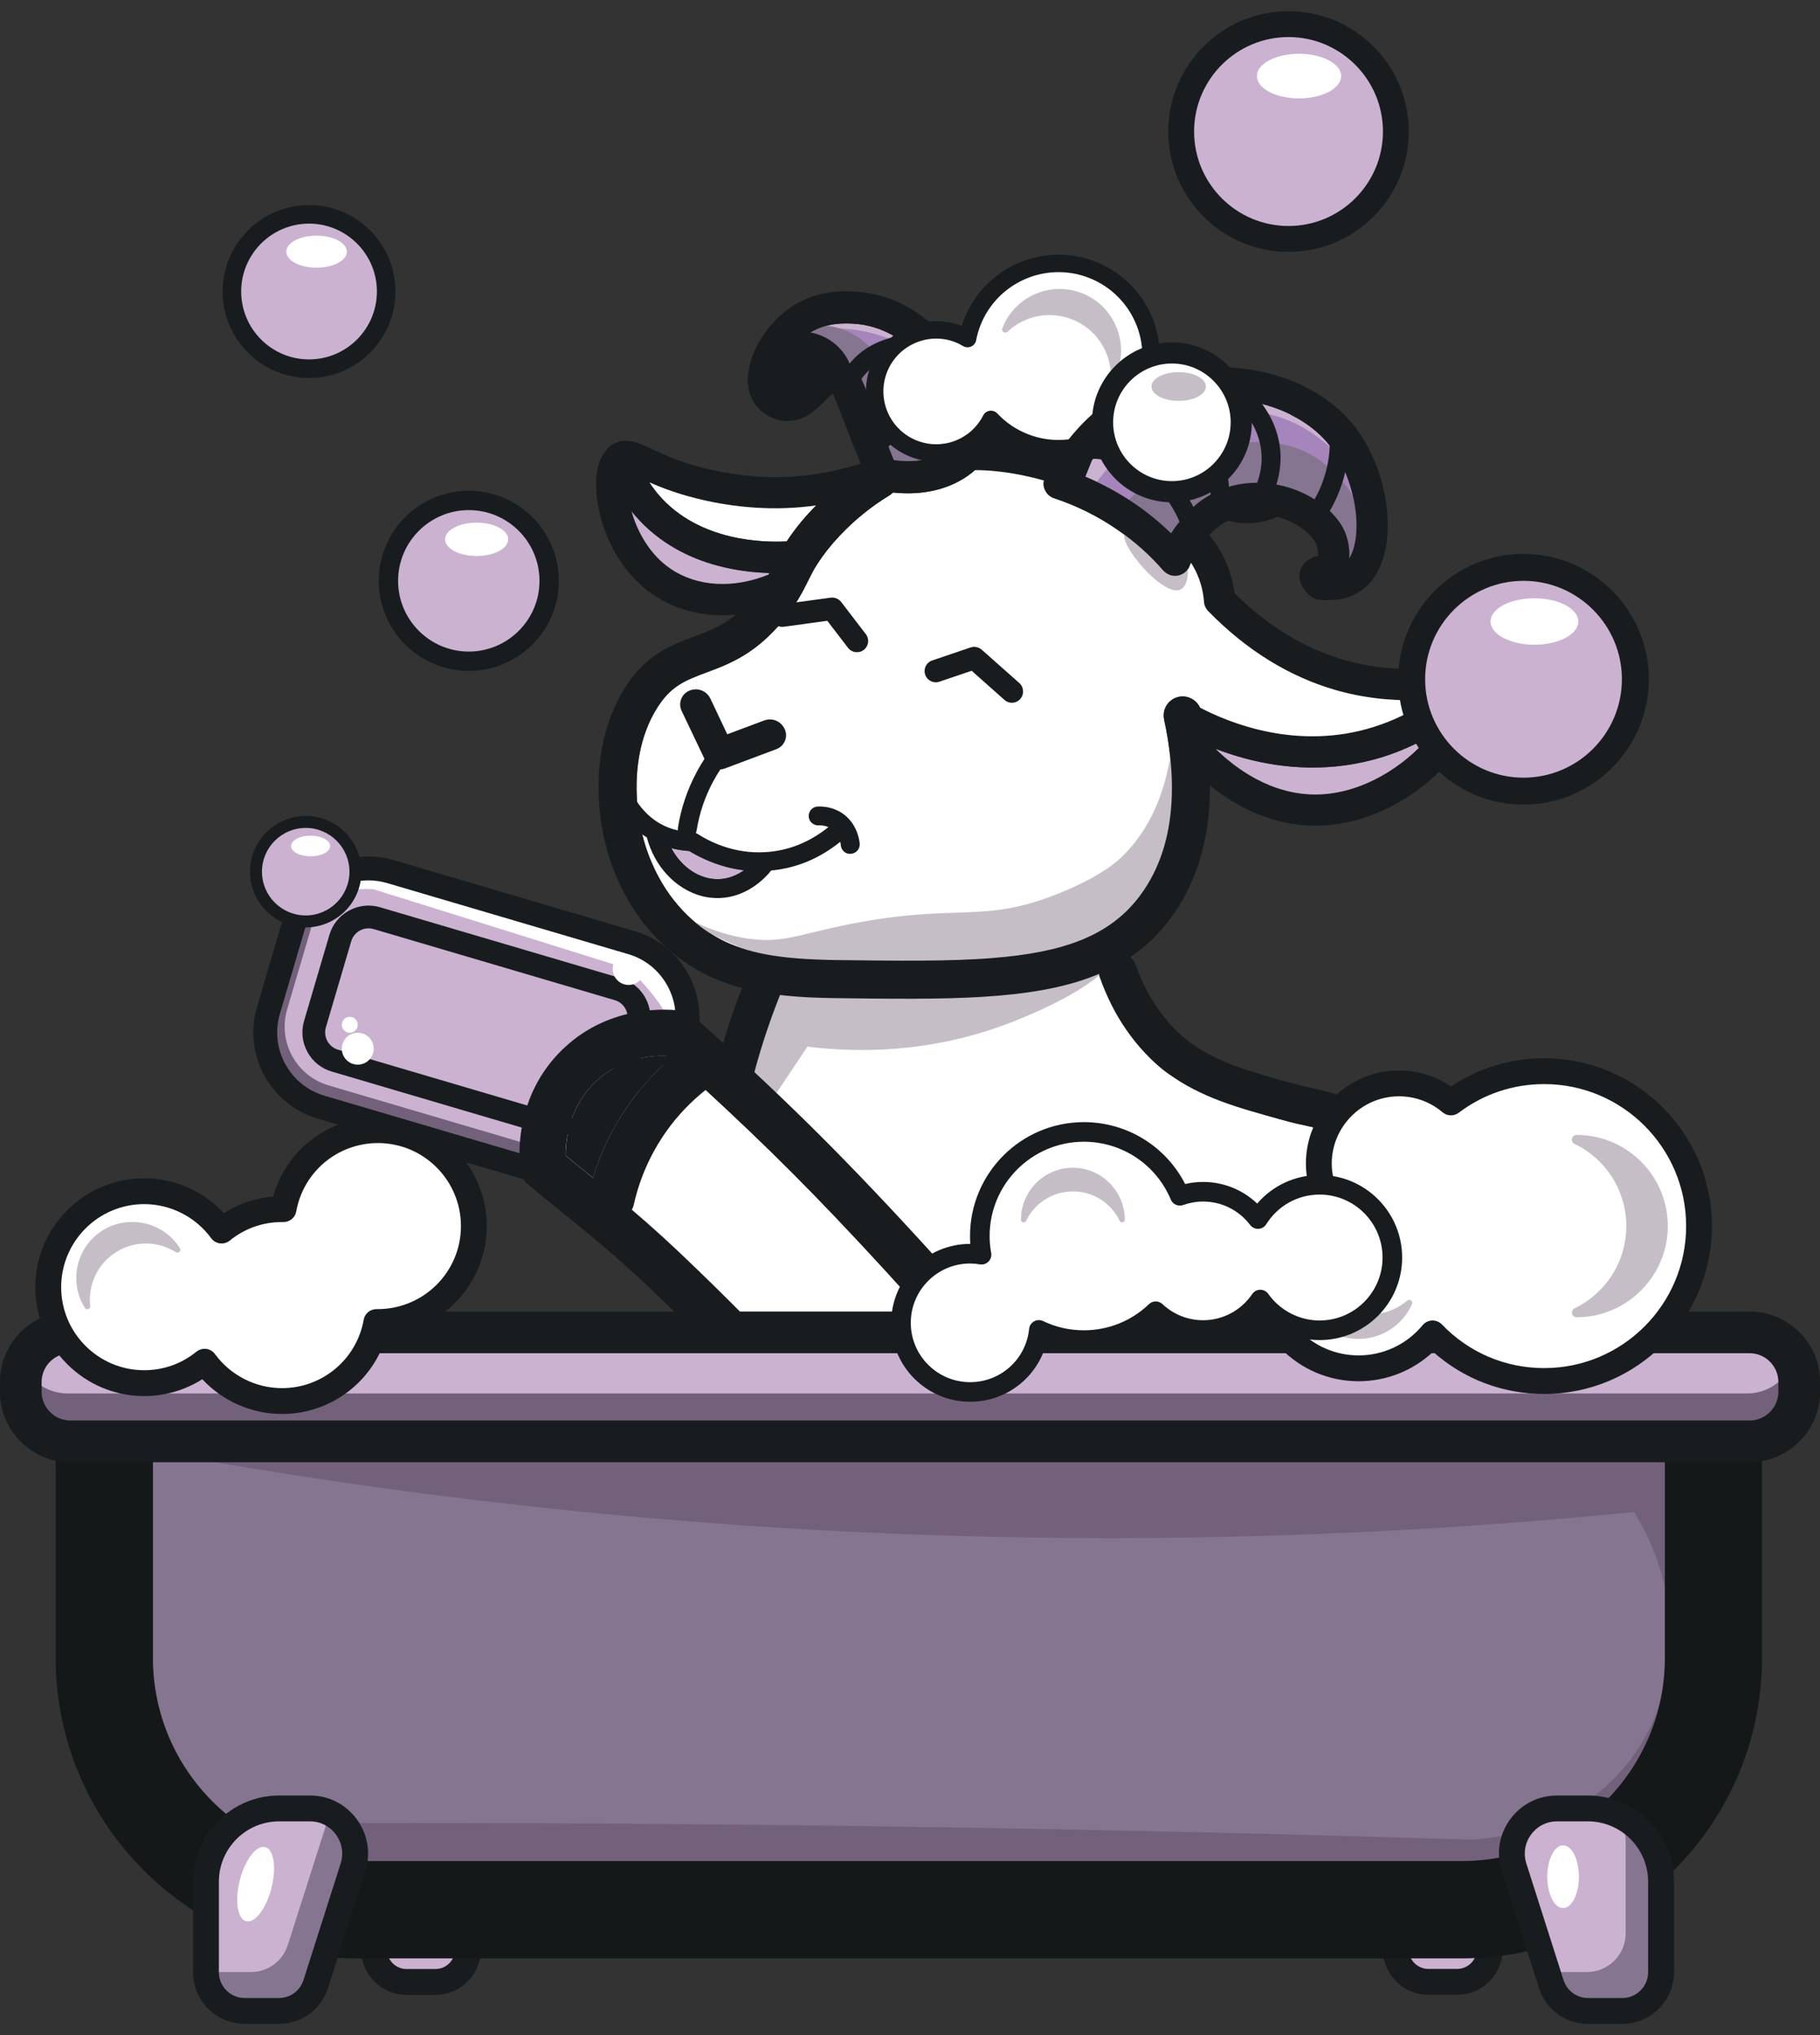
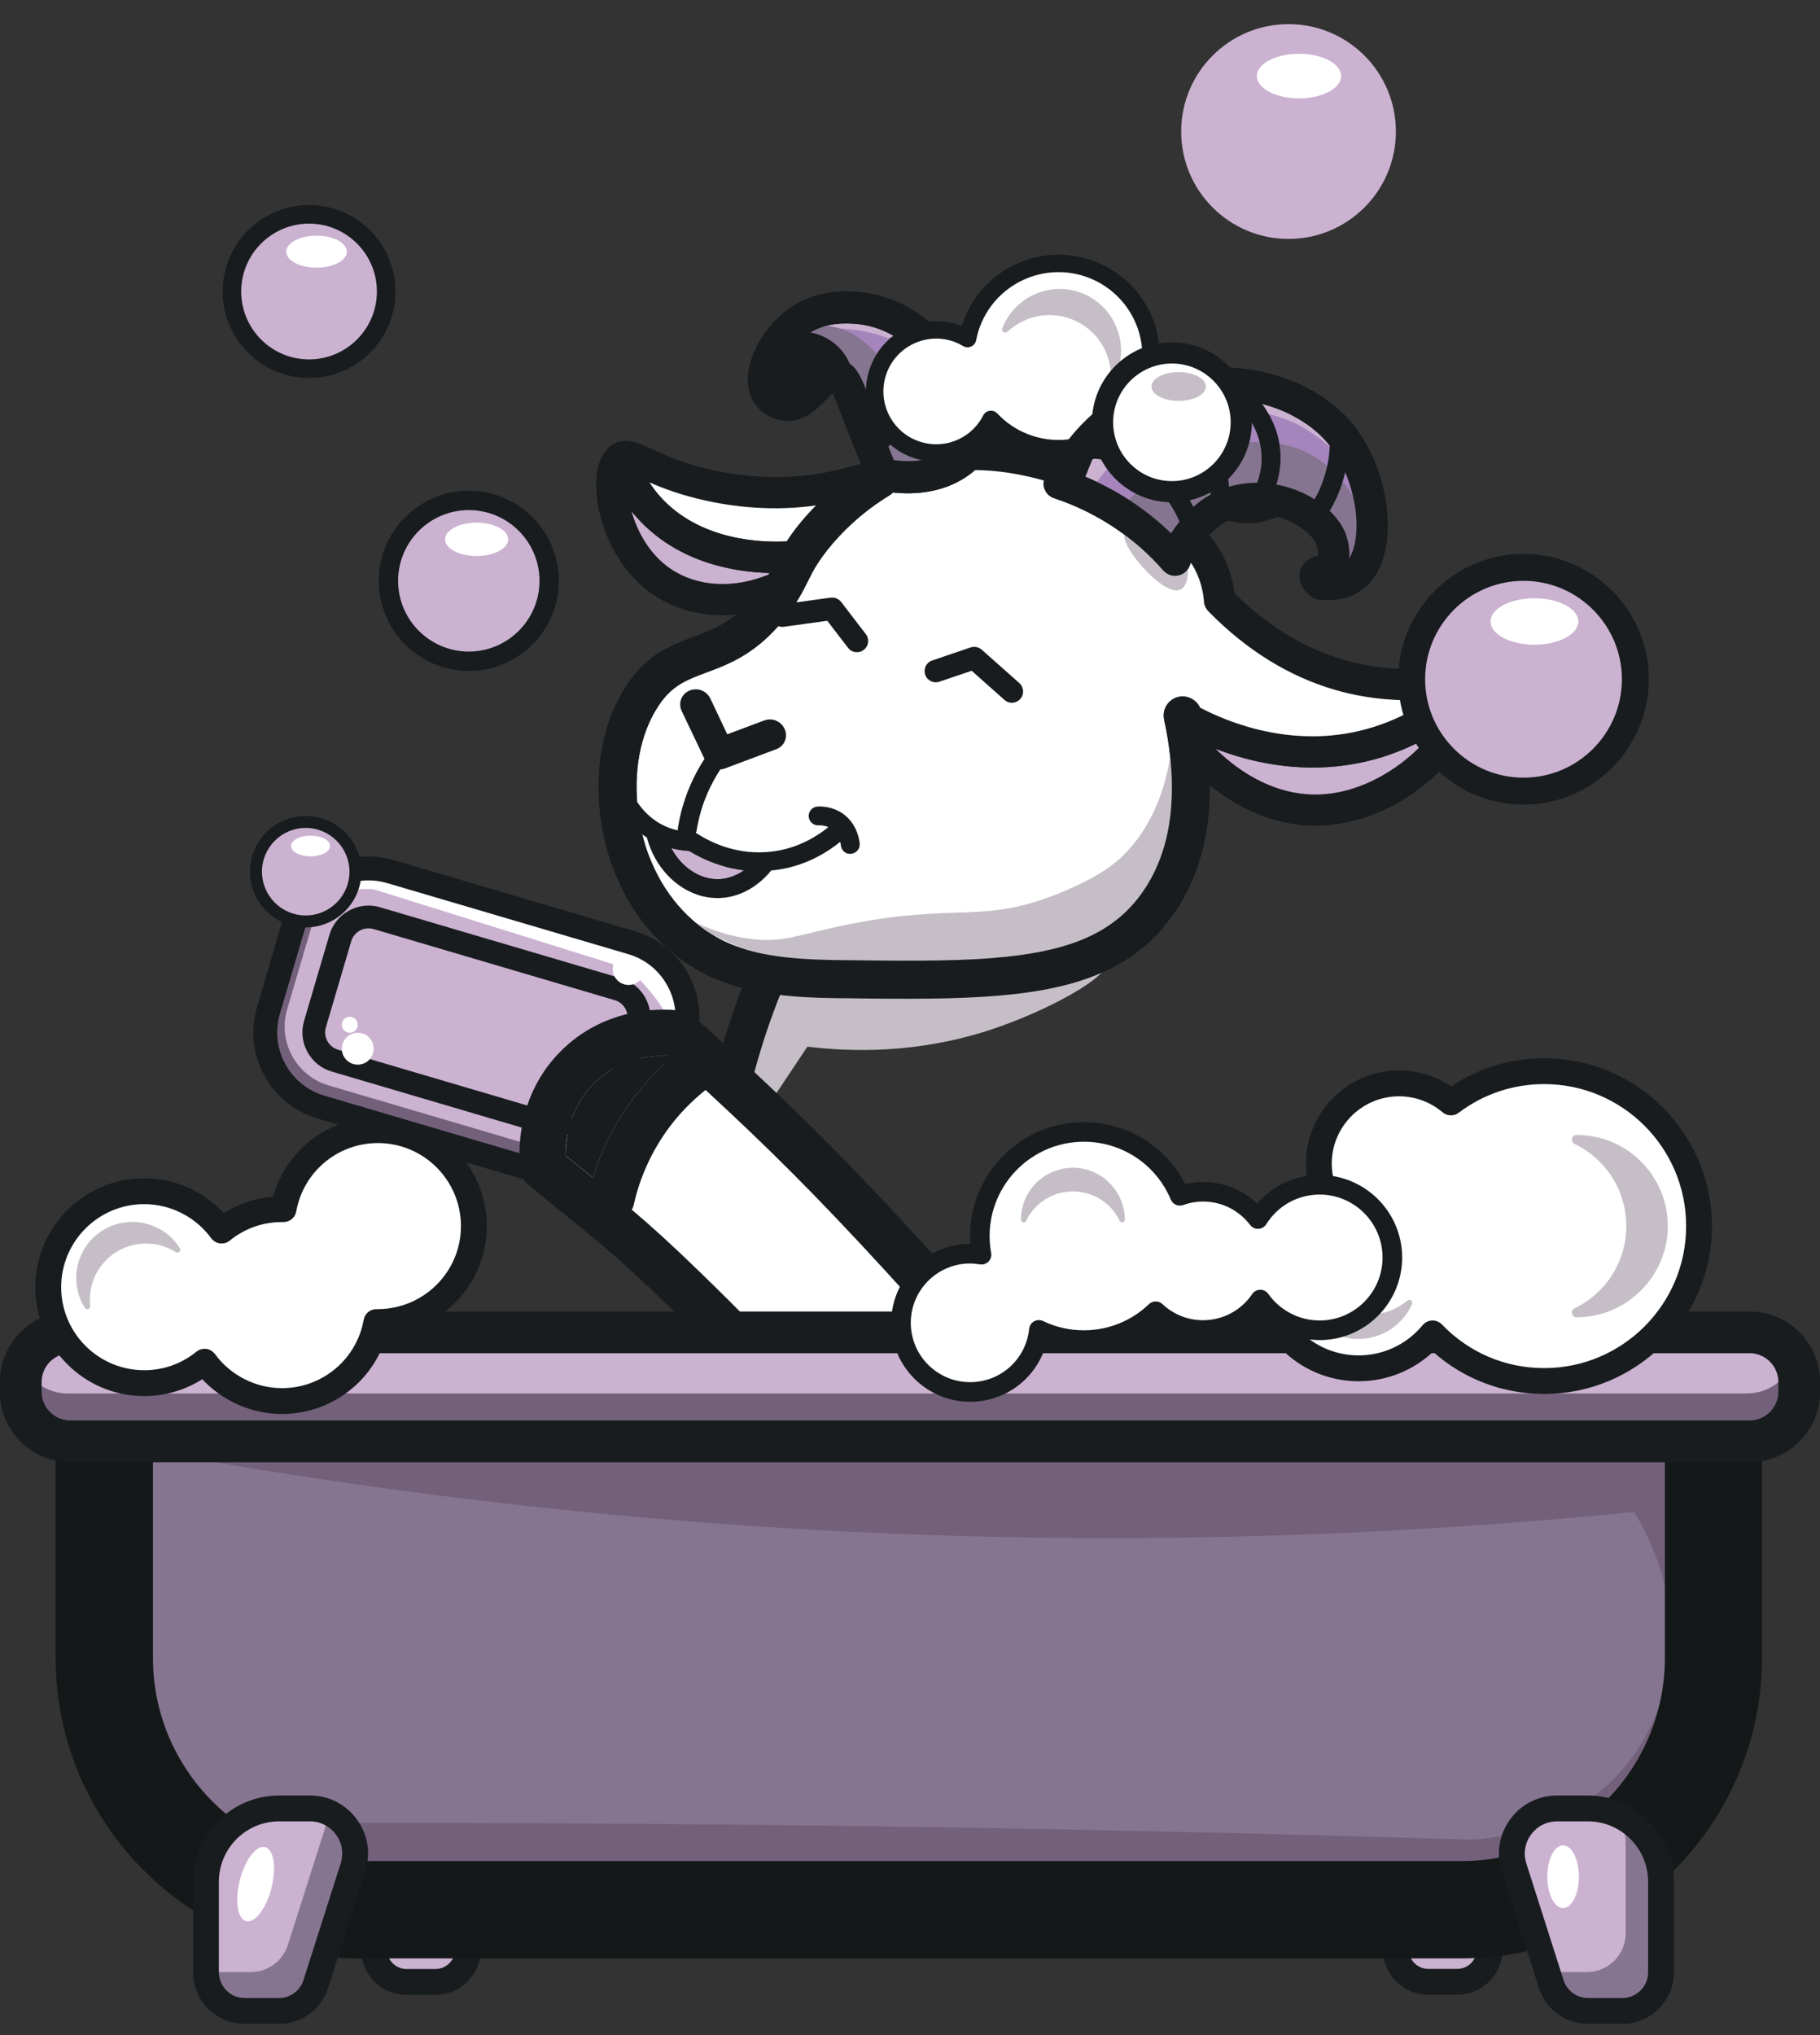
<svg xmlns="http://www.w3.org/2000/svg" fill="none" viewBox="0 0 102 114" height="114" width="102">
  <rect x="0" y="0" width="102" height="114" fill="#333333" stroke="none" />
  <g id="Layer-1">
-     <path fill="white" d="M40.77 67.572C40.579 69.747 40.596 71.946 40.801 74.267C40.815 74.389 40.798 74.511 40.774 74.631C39.699 78.833 38.759 82.535 37.828 86.232C37.192 88.745 36.565 91.253 35.88 93.918C36.7 94.802 37.662 95.51 38.738 96.029C39.586 96.43 40.483 96.703 41.409 96.842L45.827 80.41C45.942 79.983 46.318 79.674 46.757 79.626C47.201 79.587 47.618 79.826 47.819 80.227C48.093 80.79 48.444 81.335 48.863 81.834C49.899 83.028 51.118 83.664 51.933 83.978C52.36 82.009 52.741 80.035 53.083 78.059C53.176 77.476 53.731 77.088 54.311 77.189C54.885 77.288 55.275 77.835 55.183 78.41C54.219 84.048 52.898 89.669 51.233 95.126C50.726 96.805 50.323 97.983 49.911 99.073C49.986 99.116 50.057 99.175 50.117 99.246C50.955 100.182 51.947 100.923 53.066 101.46C53.856 101.839 54.695 102.096 55.556 102.24C56.781 98.536 57.648 95.548 58.764 90.899C59.283 88.733 59.764 86.534 60.202 84.346C60.318 83.77 60.883 83.4 61.452 83.514C62.029 83.63 62.407 84.189 62.292 84.766C62.21 85.186 62.121 85.605 62.032 86.023C62.702 86.234 63.376 86.4 64.064 86.514C65.751 86.786 67.471 86.759 69.178 86.429C69.536 86.359 69.906 86.482 70.158 86.747C70.409 87.02 70.505 87.393 70.409 87.754L66.012 104.105C66.367 104.603 67.221 105.598 68.647 106.021C69.689 106.341 70.621 106.22 71.223 106.066C71.326 106.039 71.431 106.027 71.533 106.031C74.282 99.066 77.006 92.078 80.155 84.004C81.839 79.681 83.292 75.951 82.004 71.934C80.73 67.952 76.89 63.912 73.607 63.148L73.316 63.085C72.966 63.007 72.479 62.907 71.76 62.706C67.28 61.453 65.399 60.088 65.399 60.088C62.977 58.321 62.134 55.303 61.826 53.454C53.907 51.15 46.521 51.955 43.849 55.724C42.905 57.055 41.885 59.692 41.331 62.152C40.837 64.345 40.751 66.235 40.77 67.572Z" id="Vector" />
    <path fill="#C5BEC7" d="M42.466 55.847C40.433 57.717 40.905 61.516 41.538 64.197C42.775 62.342 44.013 60.486 45.25 58.63C47.626 58.921 51.325 59.046 55.456 57.703C58.692 56.65 62.178 54.703 61.951 53.991C61.721 53.274 57.997 54.678 50.817 54.919C45.687 55.091 43.934 54.497 42.466 55.847Z" id="Vector_2" />
    <path fill="#181C1E" d="M39.503 42.483L39.501 42.491L39.535 42.571C39.586 42.703 39.66 42.81 39.755 42.898C39.755 42.898 39.753 42.906 39.76 42.908C39.859 42.982 39.961 43.041 40.072 43.07L40.094 43.076C40.182 43.1 40.274 43.109 40.371 43.103C40.45 43.101 40.526 43.082 40.605 43.056L43.511 41.966C43.94 41.806 44.163 41.329 44.003 40.899C43.891 40.608 43.655 40.403 43.382 40.329C43.198 40.28 43.006 40.291 42.821 40.36L40.759 41.132L39.996 41.416C39.566 41.577 39.343 42.053 39.503 42.483Z" id="Vector_3" />
    <path fill="#181C1E" d="M38.199 39.82L39.481 42.509L39.531 42.617C39.586 42.735 39.664 42.827 39.755 42.898C39.755 42.898 39.753 42.906 39.761 42.908C39.85 42.987 39.954 43.039 40.072 43.071L40.094 43.077C40.19 43.102 40.284 43.104 40.383 43.091C40.471 43.083 40.557 43.059 40.639 43.018L40.712 42.982C41.128 42.786 41.308 42.29 41.114 41.867L40.759 41.132L39.818 39.142C39.697 38.888 39.476 38.711 39.226 38.643C39.027 38.59 38.801 38.608 38.602 38.704C38.178 38.898 38.003 39.404 38.199 39.82Z" id="Vector_4" />
    <path fill="#CBB2D1" d="M37.622 47.511C38.188 48.579 39.214 49.282 40.297 49.249C40.855 49.226 41.333 49.007 41.702 48.751C41.342 48.709 40.997 48.64 40.681 48.555C39.797 48.318 39.097 47.955 38.629 47.672C38.28 47.649 37.939 47.597 37.622 47.511Z" id="Vector_5" />
    <path fill="#181C1E" d="M33.875 43.393C34.254 44.83 34.997 46 35.992 46.734C36.069 46.801 36.156 46.857 36.252 46.914C36.317 46.963 36.385 47.005 36.46 47.049C36.815 47.255 37.206 47.415 37.622 47.511C37.939 47.596 38.28 47.649 38.629 47.672C39.098 47.955 39.798 48.317 40.681 48.555C40.998 48.64 41.342 48.709 41.702 48.75C42.099 48.802 42.527 48.822 42.977 48.794C43.057 48.791 43.138 48.781 43.222 48.764C44.615 48.634 45.919 48.1 47.087 47.159C47.318 46.977 47.352 46.646 47.169 46.415C46.986 46.185 46.656 46.151 46.425 46.334C45.369 47.179 44.192 47.652 42.931 47.731C42.924 47.729 42.915 47.734 42.907 47.733C41.139 47.849 39.752 47.137 39.079 46.703C39.052 46.688 39.024 46.673 38.997 46.657C38.94 46.634 38.881 46.618 38.811 46.615C38.52 46.608 38.253 46.576 37.993 46.514C37.634 46.441 37.298 46.311 36.998 46.136C36.99 46.134 36.99 46.134 36.983 46.132C36.498 45.851 36.063 45.442 35.712 44.929C35.704 44.927 35.704 44.927 35.706 44.92C35.353 44.414 35.083 43.805 34.897 43.115C34.822 42.835 34.535 42.671 34.247 42.743C33.966 42.818 33.802 43.105 33.875 43.393Z" id="Vector_6" />
    <path fill="#181C1E" d="M51.849 37.791C51.957 38.12 52.318 38.303 52.65 38.187L54.456 37.576L56.291 39.206C56.368 39.274 56.458 39.322 56.546 39.346C56.767 39.405 57.021 39.339 57.182 39.153C57.408 38.898 57.389 38.499 57.129 38.263L55.019 36.393C54.846 36.244 54.614 36.197 54.398 36.266L52.243 36.997C51.914 37.105 51.74 37.461 51.849 37.791Z" id="Vector_7" />
    <path fill="#181C1E" d="M38.157 45.555C38.091 45.83 38.034 46.099 37.996 46.357C37.99 46.41 37.983 46.464 37.994 46.514C38.018 46.718 38.175 46.894 38.382 46.95L38.433 46.964C38.677 46.998 38.901 46.868 38.997 46.657C39.016 46.615 39.036 46.573 39.04 46.527C39.079 46.293 39.126 46.061 39.186 45.808C39.417 44.86 39.824 43.935 40.371 43.103C40.373 43.096 40.373 43.096 40.382 43.091C40.536 42.84 40.711 42.603 40.891 42.375C41.07 42.147 41.034 41.813 40.806 41.634C40.572 41.444 40.246 41.483 40.057 41.717C39.857 41.963 39.677 42.222 39.504 42.483C39.492 42.496 39.49 42.504 39.481 42.509C38.875 43.443 38.422 44.482 38.157 45.555Z" id="Vector_8" />
    <path fill="#181C1E" d="M45.323 45.738C45.34 46.026 45.588 46.251 45.884 46.236C46.004 46.229 46.215 46.238 46.426 46.334C46.483 46.357 46.538 46.388 46.598 46.428C46.914 46.631 47.04 46.957 47.088 47.159C47.11 47.252 47.124 47.319 47.123 47.35C47.141 47.577 47.304 47.763 47.511 47.818C47.57 47.834 47.632 47.835 47.697 47.829C47.988 47.804 48.207 47.547 48.183 47.256C48.158 46.997 48.013 46.098 47.19 45.545C46.653 45.195 46.108 45.167 45.828 45.179C45.532 45.194 45.308 45.441 45.323 45.738Z" id="Vector_9" />
    <path fill="#181C1E" d="M36.2 46.695C36.219 46.771 36.231 46.845 36.252 46.914C36.68 48.552 37.889 49.809 39.31 50.191C39.641 50.28 39.986 50.318 40.329 50.307C41.811 50.256 42.808 49.277 43.222 48.764C43.288 48.696 43.337 48.63 43.375 48.577C43.542 48.337 43.489 48.007 43.252 47.833C43.16 47.761 43.043 47.729 42.932 47.731C42.924 47.729 42.915 47.734 42.907 47.733C42.756 47.739 42.608 47.818 42.517 47.951C42.43 48.07 42.15 48.437 41.702 48.751C41.334 49.006 40.856 49.226 40.297 49.249C39.215 49.282 38.188 48.579 37.623 47.511C37.447 47.196 37.32 46.846 37.238 46.477C37.207 46.326 37.119 46.215 36.998 46.136C36.991 46.134 36.991 46.134 36.983 46.132C36.873 46.071 36.746 46.044 36.613 46.072C36.321 46.127 36.142 46.411 36.2 46.695Z" id="Vector_10" />
    <path fill="#181C1E" d="M53.894 24.226L54.048 26.351C54.217 26.341 54.409 26.33 54.637 26.336C55.276 26.334 56.152 26.396 57.276 26.619C57.687 26.706 58.096 26.8 58.506 26.919C59.166 27.104 59.817 27.326 60.473 27.589L60.829 26.706L61.21 25.759L61.242 25.697L61.271 25.617C60.779 25.422 60.276 25.239 59.774 25.081C59.709 25.055 59.651 25.04 59.584 25.022C58.957 24.829 58.322 24.667 57.694 24.537C56.909 24.373 56.215 24.282 55.619 24.24C54.891 24.186 54.312 24.196 53.894 24.226Z" id="Vector_11" />
    <path fill="#181C1E" d="M66.149 30.789C66.367 31.006 66.562 31.248 66.737 31.508L66.743 31.517C67.274 32.331 67.433 33.147 67.475 33.696C67.485 33.895 67.573 34.093 67.723 34.244C69.859 36.428 72.262 37.912 74.871 38.66C76.947 39.25 78.615 39.241 79.841 39.231C79.911 39.234 79.983 39.23 80.053 39.233C80.488 39.231 80.974 39.244 81.151 39.291C81.151 39.497 80.985 40.084 80.386 40.901C80.299 41.02 80.203 41.144 80.101 41.259C78.746 42.892 76.385 44.451 73.852 44.504C71.209 44.559 69.158 42.966 68.13 41.947C67.897 41.727 67.721 41.529 67.602 41.387C67.589 41.376 67.576 41.364 67.571 41.355C67.288 41.026 66.808 40.961 66.45 41.18C66.405 41.199 66.365 41.228 66.334 41.259C65.963 41.578 65.926 42.128 66.238 42.496C66.515 42.816 67.046 43.393 67.807 44C68.74 44.756 70.019 45.55 71.565 45.965C72.279 46.157 73.061 46.273 73.888 46.251C77.538 46.182 80.723 43.7 82.149 41.422C82.822 40.356 83.044 39.414 82.798 38.684C82.779 38.608 82.753 38.53 82.715 38.465C82.699 38.437 82.685 38.401 82.661 38.371C82.154 37.469 81.072 37.47 79.822 37.481C78.707 37.489 77.181 37.498 75.356 36.975C73.128 36.337 71.051 35.075 69.187 33.232C69.092 32.496 68.841 31.521 68.197 30.543C68.069 30.342 67.922 30.153 67.767 29.969C67.649 29.819 67.522 29.674 67.384 29.542C67.366 29.522 67.346 29.509 67.318 29.493C66.996 29.225 66.522 29.224 66.213 29.496C66.185 29.512 66.164 29.53 66.143 29.548C65.806 29.892 65.807 30.445 66.149 30.789Z" id="Vector_12" />
    <path fill="#CBB2D1" d="M68.13 41.947C69.159 42.966 71.209 44.559 73.852 44.504C76.385 44.451 78.746 42.891 80.101 41.258C79.288 41.727 78.429 42.103 77.531 42.391C74.608 43.31 71.883 43.051 69.755 42.479C69.166 42.321 68.617 42.133 68.13 41.947Z" id="Vector_13" />
    <path fill="#181C1E" d="M66.138 41.017C66.235 41.067 66.337 41.126 66.449 41.18C66.781 41.356 67.184 41.559 67.652 41.756C67.808 41.822 67.964 41.887 68.129 41.947C68.616 42.133 69.166 42.321 69.755 42.479C71.882 43.051 74.607 43.31 77.531 42.391C78.429 42.104 79.288 41.727 80.101 41.259C80.956 40.778 81.761 40.19 82.519 39.517C82.759 39.297 82.854 38.976 82.798 38.684C82.779 38.608 82.752 38.53 82.715 38.465C82.699 38.436 82.685 38.401 82.661 38.371C82.645 38.343 82.621 38.313 82.591 38.281C82.262 37.916 81.71 37.886 81.355 38.209C80.938 38.587 80.506 38.928 80.053 39.233C79.104 39.886 78.08 40.376 77.001 40.718C72.739 42.066 68.911 40.508 67.244 39.633L67.246 39.626C67.154 39.585 67.064 39.537 66.989 39.494C66.565 39.253 66.033 39.41 65.802 39.829C65.561 40.254 65.718 40.786 66.138 41.017Z" id="Vector_14" />
    <path fill="#181C1E" d="M33.408 27.164C33.409 29.067 34.404 31.797 36.574 33.296C37.188 33.714 37.87 34.024 38.592 34.218C39.438 34.446 40.334 34.52 41.251 34.428L41.253 34.42C42.353 34.321 43.478 33.984 44.546 33.419C44.977 33.195 45.136 32.662 44.911 32.238C44.871 32.149 44.812 32.078 44.74 32.019C44.479 31.759 44.069 31.696 43.73 31.873C43.573 31.958 43.418 32.034 43.258 32.102C43.194 32.132 43.141 32.157 43.079 32.18C41.117 32.987 39.063 32.876 37.57 31.851C36.403 31.056 35.708 29.764 35.395 28.638C35.315 28.379 35.26 28.143 35.22 27.912C35.106 27.218 35.166 26.729 35.23 26.493C35.395 26.554 35.619 26.661 35.815 26.753C35.984 26.83 36.173 26.921 36.391 27.019C37.133 27.344 38.148 27.736 39.565 28.046C40.079 28.16 41.144 28.368 42.38 28.44C43.49 28.509 44.613 28.472 45.746 28.311C46.776 28.177 47.808 27.95 48.842 27.628C48.972 27.584 49.087 27.512 49.173 27.424C49.414 27.205 49.514 26.861 49.415 26.526C49.317 26.216 49.052 25.995 48.754 25.93L48.745 25.936C48.61 25.907 48.458 25.914 48.313 25.954C48.287 25.963 48.261 25.972 48.237 25.973C46.307 26.575 44.378 26.822 42.494 26.694C41.328 26.625 40.319 26.417 39.937 26.338C38.305 25.978 37.294 25.509 36.559 25.162C35.757 24.796 35.07 24.477 34.369 24.88C34.334 24.895 34.296 24.916 34.266 24.94C34.266 24.94 34.259 24.938 34.257 24.945C34.169 25.008 34.096 25.075 34.04 25.163C33.628 25.581 33.4 26.254 33.408 27.164Z" id="Vector_15" />
    <path fill="white" d="M36.392 27.019C36.564 27.286 36.75 27.534 36.955 27.77C39.21 30.334 42.786 30.396 44.09 30.328C44.491 29.718 44.968 29.12 45.507 28.554C45.584 28.472 45.661 28.39 45.746 28.311C44.613 28.472 43.49 28.509 42.38 28.44C41.144 28.368 40.079 28.16 39.565 28.046C38.149 27.736 37.133 27.344 36.392 27.019Z" id="Vector_16" />
    <path fill="#CBB2D1" d="M35.395 28.638C35.708 29.764 36.403 31.056 37.57 31.851C39.063 32.876 41.117 32.987 43.079 32.18C43.094 32.153 43.109 32.125 43.125 32.097C42.31 32.076 41.28 31.973 40.205 31.683C38.651 31.266 36.983 30.454 35.64 28.932C35.555 28.839 35.471 28.737 35.395 28.638Z" id="Vector_17" />
    <path fill="#181C1E" d="M33.923 25.952C34.262 26.951 34.754 27.85 35.395 28.638C35.471 28.737 35.554 28.838 35.64 28.932C36.983 30.454 38.651 31.266 40.205 31.683C41.279 31.973 42.309 32.076 43.125 32.097C43.173 32.095 43.219 32.099 43.258 32.102C43.842 32.101 44.309 32.069 44.616 32.041C44.657 32.036 44.705 32.033 44.74 32.019C45.162 31.919 45.448 31.53 45.4 31.091C45.357 30.606 44.931 30.254 44.451 30.307C44.369 30.317 44.242 30.322 44.09 30.328C42.785 30.396 39.21 30.334 36.955 27.77C36.75 27.534 36.564 27.286 36.391 27.019C36.057 26.526 35.788 25.973 35.584 25.381C35.422 24.927 34.927 24.683 34.468 24.836C34.432 24.85 34.397 24.864 34.369 24.88C34.333 24.895 34.296 24.916 34.266 24.94C34.266 24.94 34.259 24.938 34.257 24.945C34.169 25.008 34.095 25.075 34.04 25.163C33.885 25.39 33.831 25.675 33.923 25.952Z" id="Vector_18" />
    <path fill="#CBB2D1" d="M45.429 18.626C46.288 18.778 47.084 19.34 47.503 20.131C47.546 20.206 47.582 20.279 47.601 20.355C47.608 20.357 47.608 20.357 47.614 20.366C47.839 20.087 48.102 19.842 48.396 19.629C48.982 19.21 49.596 18.981 50.186 18.871C50.056 18.797 49.919 18.721 49.78 18.651C49.362 18.444 48.69 18.184 47.858 18.135C47.415 18.11 46.358 18.047 45.429 18.626Z" id="Vector_19" />
    <path fill="#CBB2D1" d="M49.789 25.016C49.886 25.271 49.993 25.521 50.097 25.778C50.898 25.883 52.325 25.919 53.391 25.038C53.554 24.9 53.707 24.744 53.849 24.569C53.783 24.283 53.709 24.002 53.623 23.734C53.274 23.593 52.814 23.485 52.292 23.518C50.879 23.605 50.043 24.69 49.889 24.909C49.862 24.949 49.828 24.987 49.789 25.016Z" id="Vector_20" />
    <path fill="#CBB2D1" d="M48.275 21.223C48.434 21.542 48.581 21.936 48.756 22.402L48.839 22.622C49.001 23.044 49.169 23.476 49.345 23.91C49.828 23.377 50.8 22.549 52.229 22.46C52.559 22.438 52.867 22.465 53.155 22.511C52.868 21.874 52.509 21.272 52.083 20.715C51.897 20.468 51.669 20.169 51.38 19.863C50.673 19.823 49.791 19.933 49.017 20.491C48.734 20.691 48.486 20.94 48.275 21.223Z" id="Vector_21" />
    <path fill="white" d="M52.244 36.997L54.398 36.266C54.614 36.197 54.846 36.244 55.019 36.393L57.129 38.263C57.389 38.499 57.408 38.898 57.182 39.153C57.021 39.339 56.767 39.405 56.546 39.346C56.457 39.322 56.368 39.274 56.291 39.206L54.456 37.576L52.65 38.187C52.319 38.303 51.957 38.12 51.849 37.791C51.74 37.461 51.914 37.105 52.244 36.997ZM35.706 44.92C35.704 44.927 35.704 44.927 35.712 44.929C36.063 45.442 36.498 45.851 36.983 46.132C36.99 46.134 36.99 46.134 36.998 46.136C37.298 46.311 37.634 46.441 37.993 46.514C37.983 46.464 37.99 46.41 37.996 46.357C38.034 46.099 38.091 45.829 38.156 45.555C38.421 44.482 38.874 43.443 39.481 42.509L38.199 39.819C38.003 39.404 38.178 38.898 38.601 38.704C38.801 38.608 39.027 38.59 39.225 38.643C39.476 38.71 39.697 38.888 39.818 39.142L40.759 41.132L42.821 40.36C43.006 40.291 43.198 40.28 43.382 40.329C43.655 40.402 43.892 40.608 44.003 40.899C44.163 41.329 43.941 41.806 43.511 41.966L40.605 43.056C40.526 43.082 40.45 43.101 40.371 43.103C39.824 43.935 39.417 44.86 39.186 45.808C39.126 46.06 39.079 46.293 39.04 46.527C39.035 46.573 39.016 46.615 38.997 46.657C39.024 46.673 39.052 46.688 39.079 46.703C39.752 47.137 41.139 47.849 42.907 47.733C42.915 47.734 42.924 47.729 42.931 47.731C44.192 47.652 45.369 47.179 46.425 46.334C46.214 46.238 46.004 46.228 45.883 46.236C45.587 46.251 45.34 46.026 45.322 45.737C45.307 45.441 45.532 45.194 45.828 45.179C46.108 45.167 46.653 45.195 47.19 45.545C48.012 46.097 48.157 46.997 48.182 47.256C48.207 47.547 47.988 47.804 47.697 47.828C47.632 47.835 47.569 47.834 47.51 47.818C47.304 47.762 47.141 47.577 47.123 47.35C47.123 47.319 47.11 47.252 47.087 47.159C45.919 48.1 44.615 48.634 43.222 48.764C42.808 49.277 41.81 50.256 40.328 50.307C39.986 50.318 39.641 50.28 39.309 50.191C37.889 49.809 36.679 48.552 36.252 46.914C36.157 46.857 36.069 46.801 35.992 46.734C36.11 47.207 36.25 47.655 36.416 48.063C36.65 48.632 37.35 50.375 39.102 51.785C39.348 51.986 39.608 52.166 39.878 52.334C40.054 52.444 40.239 52.549 40.425 52.646C41.835 53.365 43.578 53.691 46.164 53.763C46.351 53.774 46.549 53.772 46.752 53.779C50.254 53.821 53.21 53.866 55.68 53.662C59.521 53.352 62.19 52.468 63.901 50.157C65.04 48.624 65.528 46.837 65.646 45.076C65.765 43.372 65.545 41.694 65.241 40.302C65.2 40.102 65.214 39.9 65.281 39.713C65.401 39.382 65.685 39.119 66.054 39.037C66.541 38.931 67.034 39.182 67.246 39.626L67.244 39.633C68.911 40.508 72.739 42.066 77.002 40.717C78.08 40.376 79.104 39.885 80.053 39.233C79.983 39.23 79.911 39.234 79.841 39.231C78.614 39.24 76.946 39.25 74.871 38.66C72.262 37.911 69.858 36.428 67.722 34.244C67.573 34.093 67.484 33.895 67.475 33.695C67.433 33.147 67.273 32.331 66.742 31.517C66.711 31.603 66.688 31.66 66.673 31.688C66.572 31.976 66.318 32.184 66.01 32.244C65.886 32.266 65.753 32.261 65.628 32.228C65.466 32.184 65.317 32.089 65.194 31.961C64.435 31.086 63.568 30.316 62.614 29.665C61.529 28.915 60.337 28.327 59.084 27.91C58.843 27.838 58.648 27.651 58.553 27.42C58.478 27.258 58.47 27.082 58.506 26.919C58.096 26.8 57.687 26.706 57.276 26.619C56.152 26.396 55.276 26.334 54.637 26.336C54.605 26.367 54.575 26.39 54.543 26.421C53.043 27.652 51.219 27.714 50.045 27.588C49.989 27.651 49.919 27.704 49.842 27.754C48.824 28.372 47.886 29.131 47.056 30.013C46.572 30.522 46.152 31.056 45.8 31.601C45.614 31.883 45.457 32.203 45.288 32.537C45.135 32.843 44.981 33.15 44.808 33.442C44.396 34.152 43.896 34.807 43.343 35.369C42.001 36.776 40.659 37.276 39.581 37.673C38.528 38.069 37.772 38.355 37.067 39.302C35.905 40.892 35.558 42.977 35.706 44.92Z" id="Vector_22" />
    <path fill="#C5BEC7" d="M65.827 40.057C65.673 40.041 66.096 44.833 62.914 47.957C62.629 48.237 61.682 49.125 59.177 50.11C55.016 51.748 53.629 50.588 47.683 51.756C44.706 52.341 43.907 52.861 41.936 52.579C38.982 52.155 36.989 50.442 36.98 50.457C36.97 50.475 39.672 52.76 43.946 53.909C47.108 54.759 49.62 54.572 51.704 54.416C56.834 54.031 61.05 53.715 63.792 50.562C67.423 46.386 66.003 40.075 65.827 40.057Z" id="Vector_23" />
    <path fill="#C5BEC7" d="M66.532 31.563C66.642 32.071 66.557 32.864 66.136 33.036C65.165 33.432 62.63 30.434 63.049 29.837C63.397 29.342 66.179 29.923 66.532 31.563Z" id="Vector_24" />
    <path fill="#A585BC" d="M54.809 25.253C54.015 26.115 52.849 27.18 52.006 26.868C51.136 26.546 51.399 25.048 50.59 23.33C49.053 20.068 45.279 19.472 45.492 18.801C45.671 18.237 48.515 18.124 50.843 19.451C53.8 21.136 54.621 24.398 54.809 25.253Z" id="Vector_25" />
    <path fill="#857590" d="M52.205 26.132C51.216 26.466 49.935 26.713 49.062 26.076C48.056 25.342 48.54 24.159 47.645 22.538C46.361 20.21 43.678 19.984 43.822 19.141C43.921 18.562 45.315 18.143 46.426 18.263C50.253 18.675 52.075 25.617 52.205 26.132Z" id="Vector_26" />
    <path fill="#181C1E" d="M48.276 21.223C48.088 20.833 47.89 20.543 47.614 20.366C47.609 20.357 47.609 20.357 47.601 20.355C47.462 20.254 47.299 20.187 47.106 20.142C46.192 19.928 45.527 20.61 45.04 21.103C44.721 21.436 44.352 21.81 44.107 21.783C44.092 21.779 44.068 21.781 44.046 21.775C43.935 21.745 43.831 21.662 43.781 21.585C43.702 21.469 43.69 21.221 43.752 20.93C43.93 20.094 44.64 19.124 45.429 18.626C46.359 18.047 47.415 18.11 47.859 18.135C48.69 18.184 49.362 18.444 49.78 18.651C49.919 18.721 50.057 18.797 50.187 18.871L50.194 18.873C50.688 19.18 51.068 19.527 51.38 19.863C51.669 20.17 51.897 20.468 52.083 20.715C52.509 21.272 52.869 21.874 53.155 22.511C53.34 22.908 53.492 23.312 53.623 23.734C53.709 24.002 53.784 24.283 53.849 24.569C53.707 24.744 53.555 24.9 53.391 25.038C52.325 25.919 50.899 25.883 50.098 25.778C49.993 25.521 49.887 25.272 49.789 25.016C49.637 24.644 49.483 24.279 49.345 23.91C49.17 23.476 49.002 23.044 48.839 22.622L48.756 22.402C48.581 21.936 48.434 21.542 48.276 21.223ZM41.991 20.551C41.818 21.341 41.922 22.041 42.28 22.587C42.641 23.126 43.272 23.509 43.925 23.574C44.479 23.628 44.948 23.47 45.339 23.22C45.73 22.97 46.054 22.646 46.327 22.364C46.427 22.257 46.556 22.126 46.669 22.03C46.78 22.265 46.934 22.662 47.077 23.04L47.16 23.259C47.504 24.149 47.86 25.058 48.238 25.973C48.266 26.044 48.3 26.124 48.334 26.204C48.427 26.442 48.529 26.683 48.63 26.923C48.731 27.163 48.933 27.352 49.174 27.424C49.186 27.436 49.209 27.442 49.223 27.445L49.26 27.456C49.461 27.502 49.732 27.551 50.045 27.588C51.219 27.714 53.044 27.652 54.543 26.421C54.575 26.39 54.605 26.367 54.637 26.336C54.988 26.028 55.305 25.671 55.566 25.259C55.69 25.064 55.736 24.831 55.696 24.6C55.674 24.475 55.65 24.358 55.619 24.239C55.235 22.526 54.54 20.973 53.519 19.633C53.013 18.96 52.156 17.83 50.583 17.044C50.013 16.756 49.097 16.407 47.963 16.339C47.395 16.305 45.895 16.218 44.48 17.108C43.276 17.858 42.273 19.238 41.991 20.551Z" id="Vector_27" />
-     <path fill="#181C1E" d="M47.316 21.794C47.349 21.819 47.391 21.838 47.435 21.85C47.56 21.883 47.699 21.865 47.809 21.808C47.901 21.762 47.976 21.687 48.033 21.592C48.108 21.462 48.188 21.342 48.275 21.223C48.485 20.94 48.733 20.691 49.016 20.491C49.79 19.933 50.672 19.823 51.38 19.863C51.987 19.892 52.457 20.026 52.624 20.079C52.892 20.167 53.2 20.021 53.285 19.736C53.375 19.46 53.226 19.16 52.941 19.075C52.528 18.94 51.431 18.645 50.193 18.873L50.186 18.871C49.596 18.981 48.982 19.211 48.395 19.629C48.101 19.842 47.838 20.087 47.613 20.366L47.604 20.372C47.421 20.583 47.261 20.824 47.114 21.077C46.967 21.329 47.054 21.652 47.316 21.794Z" id="Vector_28" />
    <path fill="#181C1E" d="M49.152 25.035C49.205 25.073 49.26 25.103 49.319 25.119C49.481 25.163 49.657 25.123 49.789 25.017C49.828 24.988 49.862 24.95 49.889 24.909C50.042 24.69 50.879 23.605 52.291 23.519C52.813 23.485 53.274 23.593 53.623 23.735C53.865 23.831 54.048 23.944 54.183 24.027C54.425 24.187 54.751 24.117 54.913 23.868C55.072 23.627 55.002 23.3 54.754 23.139C54.438 22.935 53.879 22.635 53.154 22.511C52.867 22.465 52.558 22.438 52.229 22.46C50.8 22.549 49.827 23.377 49.344 23.91C49.188 24.081 49.078 24.225 49.026 24.299C48.859 24.538 48.913 24.868 49.152 25.035Z" id="Vector_29" />
    <path fill="#181C1E" d="M43.767 22.284C44.622 22.538 45.299 21.196 46.371 21.405C47.002 21.528 47.413 22.112 47.646 22.538C47.677 22.451 47.767 22.175 47.81 21.808C47.852 21.417 47.841 20.901 47.605 20.372C47.614 20.366 47.616 20.359 47.601 20.355C47.582 20.279 47.547 20.206 47.504 20.131C47.085 19.34 46.288 18.778 45.429 18.626C45.21 18.591 44.983 18.585 44.757 18.603C44.531 18.621 43.351 18.722 42.889 19.68C42.395 20.692 43.022 22.06 43.767 22.284Z" id="Vector_30" />
    <path fill="#181C1E" d="M34.442 48.859C35.2 50.736 36.318 52.276 37.773 53.441C37.778 53.45 37.793 53.454 37.798 53.464C38.356 53.913 38.938 54.275 39.543 54.58C40.182 54.902 40.851 55.145 41.55 55.333C43.104 55.751 44.812 55.886 46.723 55.911C52.961 55.993 57.783 56.059 61.323 54.666C61.41 54.634 61.5 54.595 61.589 54.556C62.042 54.37 62.48 54.148 62.893 53.904C62.952 53.864 63.015 53.834 63.073 53.794C63.168 53.733 63.264 53.672 63.352 53.609C64.132 53.085 64.824 52.45 65.431 51.658L65.433 51.651C65.499 51.581 65.553 51.501 65.611 51.43C67.299 49.145 67.827 46.476 67.806 44C67.802 43.225 67.743 42.475 67.652 41.756C67.638 41.633 67.623 41.511 67.601 41.387C67.524 40.853 67.426 40.337 67.32 39.851C67.303 39.767 67.272 39.704 67.244 39.633L67.246 39.626C67.034 39.182 66.541 38.931 66.054 39.037C65.685 39.119 65.401 39.382 65.281 39.713C65.214 39.9 65.2 40.102 65.24 40.302C65.545 41.694 65.765 43.372 65.646 45.077C65.528 46.837 65.04 48.624 63.901 50.157C62.19 52.468 59.521 53.352 55.68 53.662C53.21 53.866 50.254 53.821 46.752 53.779C46.549 53.772 46.351 53.774 46.164 53.763C43.578 53.692 41.835 53.365 40.425 52.646C40.239 52.549 40.054 52.444 39.878 52.334C39.607 52.166 39.348 51.986 39.102 51.785C37.35 50.375 36.65 48.632 36.416 48.063C36.25 47.655 36.11 47.207 35.992 46.734C35.854 46.16 35.756 45.557 35.712 44.929C35.704 44.927 35.704 44.927 35.706 44.92C35.558 42.978 35.905 40.892 37.067 39.302C37.772 38.355 38.527 38.069 39.581 37.673C40.659 37.276 42.001 36.777 43.342 35.369C43.896 34.807 44.396 34.152 44.808 33.442C44.981 33.15 45.135 32.843 45.288 32.537C45.457 32.204 45.614 31.883 45.8 31.601C46.152 31.056 46.572 30.522 47.056 30.013C47.886 29.131 48.824 28.372 49.842 27.754C49.919 27.704 49.988 27.651 50.045 27.588C50.385 27.261 50.465 26.73 50.21 26.298C49.903 25.797 49.26 25.632 48.754 25.93L48.745 25.936C48.602 26.024 48.46 26.112 48.333 26.204C47.392 26.796 46.531 27.503 45.746 28.311C45.661 28.39 45.584 28.472 45.507 28.554C44.968 29.12 44.491 29.718 44.09 30.328C44.063 30.369 44.039 30.401 44.012 30.442C43.758 30.831 43.568 31.214 43.38 31.59C43.294 31.764 43.217 31.933 43.125 32.097C43.11 32.125 43.094 32.153 43.079 32.18C43.047 32.242 43.016 32.297 42.976 32.358C42.65 32.925 42.25 33.441 41.813 33.892C41.625 34.094 41.437 34.265 41.253 34.42L41.251 34.428C40.435 35.084 39.653 35.38 38.838 35.681C37.706 36.103 36.433 36.582 35.353 38.044C33.009 41.242 33.209 45.78 34.442 48.859Z" id="Vector_31" />
    <path fill="#181C1E" d="M70.163 86.744C70.413 87.022 70.506 87.393 70.413 87.755L65.449 106.191L65.05 107.685C65.05 107.694 65.059 107.694 65.069 107.704H62.842C62.842 107.667 62.851 107.63 62.86 107.592L63.241 106.191L67.926 88.757C67.091 88.832 66.247 88.841 65.403 88.804C64.837 88.766 64.271 88.702 63.714 88.609C63.575 88.581 63.417 88.562 63.278 88.525C62.712 88.414 62.146 88.275 61.589 88.108C61.255 87.996 60.93 87.894 60.596 87.764C60.049 87.56 59.771 86.957 59.984 86.4C60.188 85.853 60.801 85.566 61.348 85.779C61.58 85.872 61.812 85.946 62.035 86.02C62.703 86.234 63.38 86.4 64.067 86.512C65.755 86.79 67.472 86.763 69.179 86.428C69.541 86.364 69.903 86.484 70.163 86.744Z" id="Vector_32" />
-     <path fill="#181C1E" d="M84.618 75.684C84.59 76.185 84.535 76.686 84.461 77.187V77.215C84.099 79.739 83.134 82.216 82.132 84.777C79.088 92.617 76.416 99.418 73.753 106.191C73.558 106.702 73.354 107.203 73.16 107.704H70.877C71.072 107.193 71.276 106.692 71.471 106.191C71.499 106.136 71.517 106.089 71.536 106.034C74.282 99.066 77.01 92.079 80.155 84.007C81.093 81.604 81.955 79.377 82.317 77.187C82.401 76.686 82.457 76.185 82.484 75.684C82.54 74.441 82.41 73.207 82.002 71.936C80.731 67.955 76.889 63.91 73.605 63.149L73.317 63.084C72.965 63.01 72.482 62.908 71.758 62.704C69.448 62.073 67.277 61.488 65.403 60.087C64.54 59.438 63.77 58.63 63.12 57.684C62.517 56.821 62.026 55.838 61.645 54.771C61.617 54.706 61.599 54.631 61.589 54.557C61.543 54.214 61.673 53.871 61.923 53.639C61.923 53.629 61.923 53.629 61.933 53.629C62.035 53.527 62.146 53.462 62.285 53.407C62.406 53.37 62.517 53.351 62.638 53.351C62.823 53.351 63.009 53.397 63.167 53.49C63.232 53.518 63.297 53.564 63.352 53.611C63.482 53.731 63.584 53.88 63.649 54.056C63.742 54.325 63.844 54.567 63.955 54.817C64.252 55.513 64.623 56.144 65.041 56.71C65.523 57.369 66.071 57.925 66.674 58.38C67.648 59.103 68.762 59.586 70.014 59.985H70.023C70.738 60.217 71.508 60.44 72.324 60.653C72.983 60.83 73.447 60.931 73.772 61.006L74.097 61.08C77.632 61.915 81.38 65.422 83.301 69.449C83.588 70.043 83.839 70.664 84.034 71.286C84.507 72.789 84.674 74.246 84.618 75.684Z" id="Vector_33" />
    <path fill="#CBB2D1" d="M91.65 38.05C91.65 41.512 88.844 44.318 85.383 44.318C81.921 44.318 79.115 41.512 79.115 38.05C79.115 34.589 81.921 31.782 85.383 31.782C88.844 31.782 91.65 34.589 91.65 38.05Z" id="Vector_34" />
    <path fill="#181C1E" d="M85.384 32.537C82.344 32.537 79.87 35.01 79.87 38.05C79.87 41.09 82.344 43.563 85.384 43.563C88.423 43.563 90.897 41.09 90.897 38.05C90.897 35.01 88.423 32.537 85.384 32.537ZM85.384 45.072C81.511 45.072 78.361 41.922 78.361 38.05C78.361 34.178 81.511 31.028 85.384 31.028C89.255 31.028 92.406 34.178 92.406 38.05C92.406 41.922 89.255 45.072 85.384 45.072Z" id="Vector_35" />
    <path fill="white" d="M88.454 34.815C88.454 35.533 87.353 36.116 85.995 36.116C84.637 36.116 83.536 35.533 83.536 34.815C83.536 34.096 84.637 33.514 85.995 33.514C87.353 33.514 88.454 34.096 88.454 34.815Z" id="Vector_36" />
    <path fill="#CBB2D1" d="M78.231 7.368C78.231 10.691 75.537 13.384 72.215 13.384C68.892 13.384 66.198 10.691 66.198 7.368C66.198 4.045 68.892 1.352 72.215 1.352C75.537 1.352 78.231 4.045 78.231 7.368Z" id="Vector_37" />
    <path fill="white" d="M75.162 4.262C75.162 4.952 74.105 5.511 72.801 5.511C71.497 5.511 70.44 4.952 70.44 4.262C70.44 3.572 71.497 3.013 72.801 3.013C74.105 3.013 75.162 3.572 75.162 4.262Z" id="Vector_38" />
-     <path fill="#181C1E" d="M72.214 2.076C69.296 2.076 66.922 4.45 66.922 7.368C66.922 10.286 69.296 12.66 72.214 12.66C75.132 12.66 77.506 10.286 77.506 7.368C77.506 4.45 75.132 2.076 72.214 2.076ZM72.214 14.108C68.497 14.108 65.474 11.085 65.474 7.368C65.474 3.651 68.497 0.627 72.214 0.627C75.931 0.627 78.955 3.651 78.955 7.368C78.955 11.085 75.931 14.108 72.214 14.108Z" id="Vector_39" />
    <path fill="#CBB2D1" d="M30.777 32.537C30.777 35.025 28.76 37.041 26.273 37.041C23.785 37.041 21.768 35.025 21.768 32.537C21.768 30.049 23.785 28.033 26.273 28.033C28.76 28.033 30.777 30.049 30.777 32.537Z" id="Vector_40" />
    <path fill="#181C1E" d="M26.273 28.575C24.088 28.575 22.311 30.352 22.311 32.537C22.311 34.722 24.088 36.499 26.273 36.499C28.458 36.499 30.235 34.722 30.235 32.537C30.235 30.352 28.458 28.575 26.273 28.575ZM26.273 37.583C23.49 37.583 21.227 35.32 21.227 32.537C21.227 29.754 23.49 27.491 26.273 27.491C29.056 27.491 31.32 29.754 31.32 32.537C31.32 35.32 29.056 37.583 26.273 37.583Z" id="Vector_41" />
    <path fill="white" d="M28.48 30.212C28.48 30.728 27.688 31.146 26.712 31.146C25.736 31.146 24.945 30.728 24.945 30.212C24.945 29.695 25.736 29.277 26.712 29.277C27.688 29.277 28.48 29.695 28.48 30.212Z" id="Vector_42" />
    <path fill="#CBB2D1" d="M21.644 16.33C21.644 18.718 19.708 20.654 17.32 20.654C14.932 20.654 12.996 18.718 12.996 16.33C12.996 13.942 14.932 12.006 17.32 12.006C19.708 12.006 21.644 13.942 21.644 16.33Z" id="Vector_43" />
    <path fill="#181C1E" d="M17.32 12.527C15.223 12.527 13.517 14.233 13.517 16.33C13.517 18.427 15.223 20.133 17.32 20.133C19.417 20.133 21.123 18.427 21.123 16.33C21.123 14.233 19.417 12.527 17.32 12.527ZM17.32 21.174C14.649 21.174 12.476 19.001 12.476 16.33C12.476 13.659 14.649 11.486 17.32 11.486C19.991 11.486 22.164 13.659 22.164 16.33C22.164 19.001 19.991 21.174 17.32 21.174Z" id="Vector_44" />
    <path fill="white" d="M19.439 14.098C19.439 14.594 18.679 14.995 17.742 14.995C16.805 14.995 16.046 14.594 16.046 14.098C16.046 13.602 16.805 13.201 17.742 13.201C18.679 13.201 19.439 13.602 19.439 14.098Z" id="Vector_45" />
    <path fill="white" d="M71.209 21.817C69.999 21.347 68.691 21.572 67.723 22.296C67.434 21.298 66.704 20.441 65.661 20.036C65.282 19.889 64.894 19.818 64.51 19.807C64.455 17.78 63.208 15.887 61.199 15.107C58.527 14.07 55.521 15.396 54.485 18.068C54.37 18.364 54.285 18.665 54.227 18.966C54.065 18.87 53.896 18.783 53.714 18.713C51.939 18.024 49.943 18.905 49.254 20.68C48.565 22.454 49.446 24.451 51.221 25.14C52.884 25.785 54.743 25.052 55.537 23.495C56.052 24.045 56.696 24.491 57.445 24.782C58.742 25.285 60.117 25.231 61.308 24.737C61.673 25.5 62.316 26.133 63.167 26.463C64.276 26.893 65.472 26.711 66.381 26.081C66.658 27.182 67.446 28.137 68.586 28.579C70.453 29.304 72.554 28.377 73.279 26.51C74.003 24.642 73.077 22.541 71.209 21.817Z" id="Vector_46" />
    <path fill="#181C1E" d="M53.537 19.168C52.017 18.578 50.299 19.335 49.709 20.856C49.119 22.377 49.876 24.094 51.397 24.684C52.818 25.235 54.41 24.629 55.101 23.273C55.174 23.131 55.31 23.034 55.468 23.011C55.626 22.989 55.784 23.045 55.893 23.161C56.376 23.677 56.958 24.069 57.622 24.327C58.754 24.766 59.997 24.751 61.121 24.285C61.361 24.186 61.636 24.292 61.749 24.526C62.076 25.209 62.642 25.735 63.344 26.008C64.261 26.363 65.292 26.241 66.102 25.679C66.234 25.588 66.402 25.567 66.552 25.623C66.554 25.624 66.555 25.625 66.557 25.625C66.705 25.683 66.815 25.808 66.854 25.961C67.103 26.948 67.816 27.757 68.762 28.124C70.375 28.75 72.197 27.946 72.823 26.333C73.449 24.72 72.645 22.898 71.032 22.272C70.017 21.878 68.889 22.034 68.015 22.687C67.887 22.783 67.719 22.81 67.567 22.759C67.412 22.708 67.298 22.586 67.253 22.432C66.993 21.534 66.349 20.827 65.484 20.491C65.173 20.371 64.841 20.305 64.496 20.295C64.237 20.288 64.029 20.079 64.022 19.82C63.97 17.921 62.793 16.25 61.022 15.562C58.606 14.625 55.877 15.828 54.94 18.244C54.839 18.503 54.761 18.777 54.707 19.059C54.676 19.215 54.572 19.347 54.427 19.412C54.282 19.477 54.114 19.467 53.978 19.387C53.822 19.294 53.678 19.223 53.537 19.168ZM51.044 25.595C49.02 24.81 48.013 22.526 48.798 20.503C49.583 18.48 51.867 17.472 53.891 18.257C53.894 18.259 53.897 18.26 53.9 18.261C53.939 18.135 53.982 18.012 54.029 17.891C55.161 14.972 58.457 13.519 61.376 14.652C63.377 15.428 64.751 17.246 64.97 19.356C65.269 19.398 65.559 19.473 65.837 19.581C66.789 19.95 67.54 20.656 67.967 21.563C69.016 21.003 70.254 20.922 71.386 21.361C73.501 22.182 74.555 24.571 73.734 26.686C72.913 28.802 70.524 29.855 68.409 29.035C67.366 28.63 66.54 27.818 66.108 26.802C65.137 27.265 64.011 27.314 62.99 26.919C62.196 26.61 61.532 26.058 61.083 25.341C59.838 25.749 58.499 25.715 57.268 25.238C56.665 25.004 56.118 24.677 55.635 24.264C54.599 25.677 52.73 26.25 51.044 25.595Z" id="Vector_47" />
    <path fill="#C5BEC7" d="M60.065 17.883C61.341 18.378 62.154 19.55 62.253 20.829C62.268 21.017 62.527 21.059 62.596 20.884C62.648 20.75 62.693 20.61 62.729 20.466C63.133 18.841 62.289 17.131 60.752 16.469C58.95 15.693 56.879 16.572 56.176 18.386C56.175 18.388 56.174 18.391 56.173 18.393C56.105 18.568 56.325 18.711 56.462 18.583C57.398 17.706 58.789 17.388 60.065 17.883Z" id="Vector_48" />
    <path fill="#CBB2D1" d="M62.152 24.718C62.516 24.776 62.869 24.871 63.214 24.995C65.223 25.717 66.336 27.303 66.879 28.396C67.16 28.14 67.484 27.904 67.845 27.709C67.833 27.05 67.691 26.168 67.125 25.336C66.173 23.944 64.634 23.593 63.747 23.512C63.138 23.87 62.608 24.288 62.152 24.718Z" id="Vector_49" />
    <path fill="#CBB2D1" d="M74.523 28.62C74.994 29.071 75.338 29.582 75.483 30.102C75.605 30.529 75.647 30.928 75.615 31.282C75.773 31.017 75.9 30.664 75.965 30.247C76.144 29.111 75.912 27.683 75.39 26.454C75.338 26.676 75.277 26.905 75.203 27.122C75.031 27.644 74.809 28.145 74.523 28.62Z" id="Vector_50" />
    <path fill="#CBB2D1" d="M70.748 22.64C71.284 23.376 71.751 24.37 71.77 25.591C71.772 26.112 71.694 26.636 71.534 27.145C71.692 27.172 71.856 27.208 72.011 27.25C72.615 27.412 73.18 27.659 73.671 27.973C73.891 27.598 74.061 27.201 74.195 26.788C74.395 26.194 74.504 25.583 74.527 24.966C73.647 23.837 72.289 23.046 70.748 22.64Z" id="Vector_51" />
    <path fill="#CBB2D1" d="M65.39 22.778C66.292 23.092 67.266 23.669 67.998 24.734C68.593 25.605 68.82 26.518 68.879 27.268C68.95 27.24 69.017 27.227 69.086 27.206C69.543 27.092 69.998 27.041 70.455 27.045C70.603 26.642 70.719 26.153 70.708 25.605C70.682 24.027 69.669 22.894 69.055 22.358C67.832 22.266 66.573 22.401 65.39 22.778Z" id="Vector_52" />
    <path fill="#CBB2D1" d="M60.829 26.706C61.8 27.117 62.731 27.62 63.604 28.218C64.331 28.714 65.009 29.275 65.636 29.878C65.764 29.667 65.918 29.448 66.105 29.222C65.71 28.311 64.761 26.674 62.854 25.987C62.35 25.805 61.816 25.708 61.267 25.695C61.253 25.715 61.231 25.741 61.21 25.759L60.829 26.706Z" id="Vector_53" />
    <path fill="#A585BC" d="M75.422 30.796C75.867 30.524 76.341 30.118 76.554 29.522C77.227 27.641 74.963 24.863 72.588 23.719C69.122 22.048 64.888 23.599 62.567 25.761C62.059 26.233 61.688 26.689 61.435 27.035C62.685 27.766 63.936 28.497 65.187 29.228C65.925 27.297 67.499 25.854 69.319 25.603C71.945 25.24 74.854 27.391 75.422 30.796Z" id="Vector_54" />
    <path fill="#857590" d="M75.027 32.269C75.829 32.104 76.223 31.771 76.428 31.461C77.359 30.055 75.858 26.931 73.666 25.587C70.535 23.668 66.034 25.403 63.644 27.629C63.137 28.101 62.766 28.557 62.512 28.903C63.763 29.634 65.013 30.365 66.264 31.096C66.777 29.014 68.519 27.545 70.396 27.471C72.744 27.379 75.001 29.478 75.027 32.269Z" id="Vector_55" />
    <path fill="#181C1E" d="M59.774 25.081C59.758 25.139 59.747 25.208 59.761 25.274C59.802 25.562 60.063 25.766 60.356 25.734C60.651 25.695 60.947 25.68 61.242 25.696C61.254 25.684 61.261 25.686 61.266 25.695C61.815 25.708 62.35 25.805 62.853 25.988C64.761 26.674 65.71 28.311 66.104 29.222C66.149 29.321 66.186 29.418 66.212 29.496C66.241 29.567 66.264 29.628 66.281 29.68C66.346 29.848 66.487 29.972 66.649 30.016C66.745 30.041 66.855 30.04 66.96 30.005C67.185 29.931 67.322 29.715 67.318 29.493C67.317 29.438 67.307 29.387 67.29 29.335C67.217 29.134 67.086 28.799 66.879 28.396C66.336 27.303 65.223 25.717 63.215 24.995C62.869 24.871 62.516 24.776 62.153 24.718C61.528 24.605 60.883 24.597 60.221 24.68C59.991 24.713 59.822 24.872 59.774 25.081Z" id="Vector_56" />
    <path fill="#181C1E" d="M62.486 23.007C62.511 23.298 62.767 23.517 63.058 23.493C63.067 23.487 63.339 23.474 63.747 23.512C64.634 23.593 66.173 23.944 67.125 25.336C67.691 26.167 67.833 27.05 67.845 27.709C67.844 28.064 67.804 28.361 67.771 28.541C67.722 28.812 67.895 29.08 68.152 29.149C68.174 29.155 68.191 29.152 68.206 29.155C68.492 29.209 68.765 29.014 68.818 28.728C68.87 28.418 68.931 27.898 68.879 27.268C68.82 26.518 68.592 25.605 67.998 24.734C67.266 23.669 66.292 23.091 65.39 22.778C64.147 22.349 63.051 22.433 62.971 22.435C62.681 22.46 62.464 22.709 62.486 23.007Z" id="Vector_57" />
    <path fill="#181C1E" d="M68.619 22.012C68.672 22.05 68.838 22.166 69.055 22.358C69.668 22.894 70.682 24.027 70.707 25.605C70.718 26.153 70.602 26.642 70.455 27.045C70.361 27.304 70.244 27.533 70.141 27.711C69.993 27.971 70.079 28.294 70.332 28.441C70.374 28.46 70.416 28.479 70.46 28.491C70.689 28.552 70.936 28.453 71.057 28.241C71.263 27.886 71.417 27.517 71.533 27.145C71.693 26.636 71.771 26.112 71.769 25.591C71.75 24.37 71.283 23.376 70.747 22.64C70.137 21.797 69.445 21.287 69.217 21.139C68.97 20.97 68.645 21.032 68.478 21.272C68.317 21.52 68.379 21.845 68.619 22.012Z" id="Vector_58" />
    <path fill="#181C1E" d="M73.332 28.529C73.173 28.77 73.233 29.102 73.473 29.269C73.518 29.305 73.575 29.328 73.634 29.344C73.847 29.402 74.075 29.321 74.204 29.134C74.319 28.968 74.428 28.8 74.523 28.62C74.809 28.145 75.031 27.644 75.203 27.122C75.277 26.905 75.338 26.676 75.39 26.453C75.392 26.446 75.392 26.446 75.387 26.437C75.58 25.66 75.641 24.848 75.583 24.035C75.558 23.744 75.301 23.525 75.013 23.542C74.722 23.566 74.503 23.823 74.52 24.112C74.537 24.401 74.547 24.687 74.527 24.966C74.503 25.584 74.394 26.194 74.195 26.788C74.06 27.201 73.891 27.598 73.671 27.973C73.572 28.167 73.459 28.35 73.332 28.529Z" id="Vector_59" />
    <path fill="#181C1E" d="M60.829 26.706C60.759 26.672 60.697 26.639 60.625 26.612C60.793 26.341 60.988 26.054 61.21 25.759C61.231 25.741 61.253 25.715 61.267 25.695C61.52 25.368 61.815 25.037 62.153 24.718C62.608 24.288 63.139 23.87 63.748 23.513C63.954 23.394 64.166 23.278 64.392 23.173C64.716 23.023 65.052 22.892 65.39 22.778C66.573 22.401 67.833 22.266 69.055 22.358C69.635 22.404 70.203 22.493 70.748 22.64C72.289 23.046 73.647 23.837 74.527 24.966C74.564 25.008 74.6 25.049 74.634 25.098C74.928 25.5 75.172 25.945 75.387 26.437C75.392 26.446 75.392 26.446 75.391 26.454C75.912 27.683 76.144 29.111 75.965 30.247C75.9 30.664 75.774 31.017 75.616 31.282C75.648 30.928 75.605 30.529 75.483 30.102C75.339 29.582 74.995 29.071 74.524 28.62C74.273 28.379 73.992 28.162 73.671 27.973C73.18 27.659 72.614 27.412 72.011 27.25C71.856 27.208 71.692 27.172 71.534 27.145C71.182 27.075 70.82 27.04 70.456 27.045C69.999 27.041 69.543 27.092 69.086 27.206C69.017 27.227 68.951 27.24 68.88 27.268C68.502 27.38 68.161 27.533 67.846 27.709C67.485 27.904 67.161 28.14 66.879 28.396C66.579 28.663 66.322 28.941 66.105 29.222C65.918 29.448 65.764 29.667 65.636 29.878C65.009 29.275 64.331 28.714 63.604 28.218C62.73 27.62 61.8 27.117 60.829 26.706ZM58.506 26.919C58.47 27.082 58.478 27.258 58.553 27.42C58.649 27.651 58.843 27.838 59.084 27.91C60.338 28.327 61.529 28.916 62.615 29.665C63.568 30.316 64.435 31.086 65.194 31.961C65.318 32.089 65.466 32.184 65.628 32.228C65.753 32.261 65.886 32.266 66.01 32.244C66.319 32.184 66.572 31.976 66.673 31.688C66.688 31.66 66.711 31.604 66.743 31.517C66.883 31.2 67.215 30.555 67.767 29.969C68.206 29.511 68.783 29.098 69.522 28.902C71.532 28.384 73.557 29.718 73.799 30.581C73.876 30.854 73.882 31.037 73.875 31.122C73.839 31.136 73.806 31.143 73.78 31.152C73.553 31.233 73.017 31.404 72.866 31.995C72.777 32.327 72.807 32.832 73.426 33.377C73.559 33.5 73.73 33.57 73.905 33.593C74.872 33.695 75.685 33.519 76.313 33.064C77.036 32.548 77.51 31.665 77.693 30.515C78.022 28.44 77.363 25.84 76.051 24.058C73.553 20.663 67.994 19.555 63.649 21.591C61.76 22.481 60.444 23.824 59.585 25.022C59.132 25.65 58.801 26.232 58.575 26.692C58.541 26.762 58.513 26.834 58.506 26.919Z" id="Vector_60" />
    <path fill="white" d="M69.566 23.657C69.566 25.804 67.826 27.544 65.679 27.544C63.532 27.544 61.792 25.804 61.792 23.657C61.792 21.51 63.532 19.77 65.679 19.77C67.826 19.77 69.566 21.51 69.566 23.657Z" id="Vector_61" />
    <path fill="#181C1E" d="M65.679 20.238C63.794 20.238 62.26 21.772 62.26 23.657C62.26 25.542 63.794 27.076 65.679 27.076C67.564 27.076 69.098 25.542 69.098 23.657C69.098 21.772 67.564 20.238 65.679 20.238ZM65.679 28.012C63.278 28.012 61.324 26.058 61.324 23.657C61.324 21.256 63.278 19.302 65.679 19.302C68.081 19.302 70.034 21.256 70.034 23.657C70.034 26.058 68.081 28.012 65.679 28.012Z" id="Vector_62" />
    <path fill="#181C1E" d="M62.385 23.657C62.385 25.473 63.862 26.951 65.678 26.951C67.495 26.951 68.972 25.473 68.972 23.657C68.972 21.841 67.495 20.363 65.678 20.363C63.862 20.363 62.385 21.841 62.385 23.657ZM62.134 23.657C62.134 21.702 63.724 20.113 65.678 20.113C67.633 20.113 69.223 21.702 69.223 23.657C69.223 25.611 67.633 27.202 65.678 27.202C63.724 27.202 62.134 25.611 62.134 23.657ZM61.449 23.657C61.449 25.989 63.346 27.887 65.678 27.887C68.011 27.887 69.908 25.989 69.908 23.657C69.908 21.325 68.011 19.427 65.678 19.427C63.346 19.427 61.449 21.325 61.449 23.657ZM61.198 23.657C61.198 21.186 63.208 19.177 65.678 19.177C68.149 19.177 70.159 21.186 70.159 23.657C70.159 26.127 68.149 28.137 65.678 28.137C63.208 28.137 61.198 26.127 61.198 23.657Z" id="Vector_63" />
    <path fill="#C5BEC7" d="M67.583 21.65C67.583 22.096 66.901 22.457 66.058 22.457C65.216 22.457 64.533 22.096 64.533 21.65C64.533 21.205 65.216 20.844 66.058 20.844C66.901 20.844 67.583 21.205 67.583 21.65Z" id="Vector_64" />
    <path fill="#181C1E" d="M40.102 75.122C40.137 75.122 40.174 75.121 40.211 75.117C40.795 75.057 41.221 74.535 41.161 73.95C40.85 70.899 40.904 67.812 41.324 64.775C41.765 61.581 42.607 58.448 43.828 55.462C44.051 54.917 43.79 54.296 43.246 54.074C42.702 53.852 42.08 54.112 41.858 54.656C40.569 57.807 39.68 61.114 39.215 64.484C38.773 67.689 38.715 70.946 39.044 74.166C39.1 74.714 39.562 75.122 40.102 75.122Z" id="Vector_65" />
    <path fill="#24386D" d="M31.574 65.79C33.766 66.435 36.074 65.178 36.72 62.986L38.14 58.166C38.786 55.974 37.528 53.666 35.336 53.02L21.825 49.039C19.633 48.393 17.325 49.651 16.679 51.843L15.259 56.663C14.946 57.724 15.065 58.844 15.595 59.816C16.124 60.788 17.001 61.495 18.062 61.808L31.574 65.79ZM32.745 66.404C32.308 66.404 31.874 66.341 31.448 66.216L17.936 62.235C17.343 62.06 16.8 61.773 16.325 61.384C15.867 61.008 15.489 60.552 15.204 60.029C14.919 59.505 14.741 58.941 14.673 58.352C14.604 57.742 14.657 57.131 14.832 56.537L16.253 51.717C16.427 51.123 16.714 50.581 17.103 50.106C17.479 49.647 17.935 49.27 18.459 48.985C18.982 48.7 19.546 48.521 20.135 48.454C20.746 48.384 21.356 48.438 21.951 48.613L35.462 52.594C36.056 52.769 36.598 53.055 37.073 53.445C37.532 53.821 37.909 54.277 38.194 54.8C38.479 55.323 38.658 55.887 38.725 56.477C38.795 57.087 38.742 57.698 38.566 58.292L37.146 63.112C36.971 63.706 36.685 64.248 36.295 64.723C35.919 65.182 35.463 65.559 34.94 65.844C34.417 66.129 33.853 66.308 33.263 66.375C33.09 66.395 32.917 66.404 32.745 66.404Z" id="Vector_66" />
    <path fill="#24386D" d="M18.831 59.201L32.342 63.182C32.707 63.289 33.093 63.248 33.427 63.066C33.761 62.884 34.005 62.583 34.112 62.218L35.532 57.398C35.64 57.033 35.599 56.648 35.417 56.313C35.235 55.979 34.933 55.736 34.568 55.628L21.056 51.647C20.303 51.425 19.509 51.857 19.287 52.611L17.866 57.431C17.644 58.185 18.077 58.979 18.831 59.201ZM32.748 63.686C32.57 63.686 32.392 63.66 32.217 63.609L18.705 59.627C17.716 59.336 17.148 58.294 17.44 57.305L18.86 52.485C19.151 51.496 20.193 50.929 21.182 51.22L34.694 55.202C35.173 55.343 35.568 55.662 35.807 56.1C36.046 56.539 36.1 57.044 35.959 57.523L34.539 62.343C34.398 62.823 34.078 63.218 33.64 63.457C33.361 63.609 33.056 63.686 32.748 63.686Z" id="Vector_67" />
    <path fill="#CBB2D1" d="M31.511 66.003L17.999 62.022C15.686 61.34 14.364 58.913 15.045 56.6L16.465 51.78C17.147 49.467 19.575 48.144 21.887 48.826L35.399 52.807C37.712 53.489 39.035 55.916 38.353 58.229L36.933 63.049C36.251 65.362 33.824 66.684 31.511 66.003Z" id="Vector_68" />
    <path fill="#73617C" d="M15.172 56.218C14.491 58.531 15.813 60.959 18.126 61.64L31.638 65.622C32.95 66.008 34.299 65.749 35.346 65.031C34.552 65.276 33.68 65.3 32.823 65.047L18.417 60.802C16.598 60.266 15.558 58.357 16.094 56.538L17.778 50.824C17.809 50.716 17.846 50.611 17.886 50.507C17.886 50.507 17.886 50.507 17.886 50.507L17.905 50.443C18.035 50 18.23 49.594 18.476 49.231C18.523 49.204 18.572 49.177 18.62 49.151C17.706 49.633 16.962 50.437 16.573 51.463L15.172 56.218Z" id="Vector_69" />
    <path fill="#CBB2D1" d="M18.767 59.414C17.895 59.157 17.395 58.241 17.653 57.368L19.073 52.548C19.33 51.675 20.246 51.176 21.119 51.433L34.63 55.415C35.503 55.672 36.002 56.588 35.745 57.461L34.325 62.281C34.068 63.153 33.152 63.652 32.279 63.395L18.767 59.414Z" id="Vector_70" />
    <path fill="#181C1E" d="M18.822 59.231L32.334 63.212C32.707 63.322 33.101 63.28 33.443 63.094C33.784 62.908 34.033 62.6 34.143 62.227L35.563 57.407C35.673 57.033 35.631 56.64 35.445 56.298C35.259 55.956 34.951 55.707 34.578 55.597L21.066 51.616C20.295 51.389 19.484 51.831 19.257 52.602L17.836 57.422C17.609 58.192 18.052 59.004 18.822 59.231ZM32.748 63.654C32.574 63.654 32.398 63.629 32.226 63.578L18.714 59.597C17.742 59.31 17.184 58.286 17.471 57.314L18.891 52.494C19.177 51.522 20.201 50.964 21.174 51.25L34.685 55.232C35.156 55.37 35.545 55.684 35.78 56.115C36.015 56.547 36.068 57.043 35.929 57.514L34.509 62.334C34.37 62.805 34.056 63.194 33.625 63.429C33.351 63.578 33.051 63.654 32.748 63.654Z" id="Vector_71" />
    <path fill="#181C1E" d="M19.684 52.728L18.264 57.548C18.107 58.083 18.414 58.645 18.948 58.803L32.459 62.784C32.718 62.86 32.992 62.832 33.229 62.702C33.466 62.573 33.638 62.359 33.714 62.1L35.134 57.28C35.211 57.021 35.182 56.749 35.053 56.512C34.924 56.275 34.71 56.102 34.451 56.026L20.94 52.044C20.845 52.017 20.749 52.003 20.655 52.003C20.218 52.003 19.814 52.289 19.684 52.728ZM32.099 64.006L18.588 60.025C18.003 59.853 17.52 59.463 17.228 58.926C16.936 58.389 16.87 57.773 17.042 57.188L18.462 52.368C18.634 51.783 19.024 51.3 19.561 51.008C20.098 50.716 20.715 50.65 21.299 50.822L34.811 54.804C35.396 54.976 35.88 55.366 36.172 55.902C36.464 56.437 36.529 57.055 36.357 57.641L34.937 62.461C34.764 63.046 34.374 63.529 33.839 63.821C33.502 64.004 33.126 64.101 32.748 64.101C32.53 64.101 32.312 64.069 32.099 64.006Z" id="Vector_72" />
    <path fill="white" d="M17.371 50.709C17.949 50.354 18.869 49.909 20.05 49.816C20.372 49.791 20.671 49.795 20.943 49.816C25.706 51.305 30.469 52.793 35.231 54.281C35.465 54.484 35.784 54.782 36.124 55.174C36.727 55.87 37.831 57.144 37.91 58.746C37.983 60.218 37.169 61.473 37.017 61.425C36.772 61.348 38.91 58.059 37.91 55.174C36.487 51.07 29.956 51.346 21.836 48.923C21.383 48.788 20.273 48.449 19.157 48.923C18.201 49.33 17.656 50.158 17.371 50.709Z" id="Vector_73" />
    <path fill="white" d="M36.125 54.281C36.125 54.775 35.725 55.174 35.232 55.174C34.739 55.174 34.339 54.775 34.339 54.281C34.339 53.788 34.739 53.388 35.232 53.388C35.725 53.388 36.125 53.788 36.125 54.281Z" id="Vector_74" />
    <path fill="white" d="M20.943 58.746C20.943 59.24 20.544 59.639 20.05 59.639C19.557 59.639 19.157 59.24 19.157 58.746C19.157 58.253 19.557 57.853 20.05 57.853C20.544 57.853 20.943 58.253 20.943 58.746Z" id="Vector_75" />
    <path fill="white" d="M20.05 57.407C20.05 57.654 19.85 57.853 19.604 57.853C19.357 57.853 19.157 57.654 19.157 57.407C19.157 57.16 19.357 56.961 19.604 56.961C19.85 56.961 20.05 57.16 20.05 57.407Z" id="Vector_76" />
    <path fill="#181C1E" d="M31.574 65.79C33.766 66.435 36.074 65.178 36.72 62.986L38.14 58.166C38.786 55.974 37.528 53.666 35.336 53.02L21.825 49.039C19.633 48.393 17.325 49.651 16.679 51.843L15.259 56.663C14.946 57.724 15.065 58.844 15.595 59.816C16.124 60.788 17.001 61.495 18.062 61.808L31.574 65.79ZM32.745 66.404C32.308 66.404 31.874 66.341 31.448 66.216L17.936 62.235C17.343 62.06 16.8 61.773 16.325 61.384C15.867 61.008 15.489 60.552 15.204 60.029C14.919 59.505 14.741 58.941 14.673 58.352C14.604 57.742 14.657 57.131 14.832 56.537L16.253 51.717C16.427 51.123 16.714 50.581 17.103 50.106C17.479 49.647 17.935 49.27 18.459 48.985C18.982 48.7 19.546 48.521 20.135 48.454C20.746 48.384 21.356 48.438 21.951 48.613L35.462 52.594C36.056 52.769 36.598 53.055 37.073 53.445C37.532 53.821 37.909 54.277 38.194 54.8C38.479 55.323 38.658 55.887 38.725 56.477C38.795 57.087 38.742 57.698 38.566 58.292L37.146 63.112C36.971 63.706 36.685 64.248 36.295 64.723C35.919 65.182 35.463 65.559 34.94 65.844C34.417 66.129 33.853 66.308 33.263 66.375C33.09 66.395 32.917 66.404 32.745 66.404Z" id="Vector_77" />
    <path fill="#181C1E" d="M18.886 49.769C18.017 50.242 17.386 51.023 17.107 51.969L15.687 56.789C15.408 57.736 15.514 58.735 15.987 59.602C16.459 60.469 17.24 61.1 18.188 61.38L31.7 65.361C32.645 65.64 33.644 65.534 34.513 65.06C35.381 64.586 36.013 63.806 36.291 62.86L37.711 58.04C37.99 57.094 37.883 56.096 37.41 55.227C36.937 54.359 36.156 53.727 35.21 53.449L21.698 49.468C21.353 49.366 21.002 49.316 20.651 49.316C20.042 49.316 19.437 49.468 18.886 49.769ZM31.322 66.644L17.81 62.663C17.158 62.471 16.563 62.157 16.042 61.729C15.539 61.318 15.125 60.817 14.812 60.243C14.499 59.668 14.303 59.05 14.23 58.403C14.153 57.732 14.211 57.061 14.404 56.41L15.824 51.591C16.015 50.939 16.33 50.344 16.758 49.823C17.17 49.319 17.67 48.906 18.245 48.593C18.817 48.28 19.437 48.084 20.085 48.01C20.755 47.934 21.425 47.992 22.077 48.184L35.588 52.166C36.239 52.357 36.834 52.672 37.356 53.1C37.859 53.511 38.273 54.012 38.586 54.586C38.899 55.161 39.095 55.781 39.168 56.426C39.245 57.095 39.187 57.766 38.995 58.419L37.574 63.238C37.382 63.889 37.068 64.484 36.641 65.007C36.228 65.509 35.728 65.923 35.154 66.236C34.58 66.549 33.961 66.745 33.314 66.818C33.124 66.841 32.935 66.851 32.745 66.851C32.265 66.851 31.786 66.782 31.322 66.644Z" id="Vector_78" />
    <path fill="white" d="M30.826 64.174C37.284 71.213 43.741 78.253 50.199 85.292C51.956 82.008 53.714 78.725 55.471 75.442C49.747 70.135 44.022 64.828 38.298 59.521C35.807 61.072 33.317 62.623 30.826 64.174Z" id="Vector_79" />
    <path fill="#181C1E" d="M31.701 64.732C31.702 63.853 31.902 61.992 33.387 60.592C34.866 59.198 36.652 59.108 37.472 59.154C37.517 59.2 37.569 59.241 37.614 59.287C37.374 59.48 37.142 59.693 36.922 59.906C36.309 60.5 35.754 61.154 35.257 61.855C34.358 63.114 33.68 64.507 33.237 65.983L33.217 65.963C32.751 65.588 32.252 65.18 31.701 64.732Z" id="Vector_80" />
    <path fill="#181C1E" d="M29.617 66.373C29.364 66.166 29.198 65.862 29.157 65.539C29.076 64.869 28.802 61.426 31.521 58.792L31.608 58.708C34.258 56.217 37.56 56.532 38.202 56.62C38.457 56.657 38.698 56.772 38.892 56.946C43.634 61.24 46.737 64.216 51.569 69.482C52.491 70.487 53.407 71.499 54.316 72.53C54.831 73.129 55.367 73.722 55.875 74.327C55.927 74.38 55.965 74.433 56.017 74.487C56.359 74.879 56.7 75.271 57.035 75.671C57.151 75.803 57.228 75.949 57.278 76.107C57.434 76.589 57.301 77.145 56.882 77.499C56.343 77.956 55.524 77.897 55.06 77.352C53.301 75.284 51.49 73.227 49.658 71.23C45.723 66.942 43.035 64.275 39.543 61.058C38.928 60.49 38.295 59.903 37.609 59.288C37.563 59.241 37.512 59.201 37.467 59.155C36.647 59.109 34.861 59.199 33.382 60.593C31.897 61.993 31.697 63.854 31.696 64.733C32.247 65.181 32.746 65.589 33.212 65.964L33.232 65.984C34.016 66.607 34.696 67.162 35.408 67.764C36.49 68.68 37.615 69.695 39.147 71.182C43.936 75.805 48.484 80.778 52.687 85.969C52.873 86.189 53.047 86.408 53.227 86.634C53.664 87.192 53.573 88.004 53.021 88.448C52.463 88.899 51.644 88.814 51.2 88.249C51.104 88.123 50.994 87.996 50.892 87.876C50.042 86.813 49.166 85.763 48.277 84.725C47.684 84.02 47.085 83.322 46.479 82.63C46.312 82.43 46.131 82.231 45.957 82.037C45.551 81.579 45.145 81.132 44.732 80.68C42.352 78.05 39.879 75.498 37.346 73.044C34.884 70.649 33.497 69.525 31.579 67.972C30.99 67.497 30.348 66.982 29.617 66.373Z" id="Vector_81" />
    <path fill="#181C1E" d="M33.001 66.879C33.072 66.579 33.148 66.284 33.232 65.984C33.675 64.508 34.353 63.115 35.252 61.856C35.749 61.155 36.304 60.501 36.917 59.907C37.137 59.694 37.37 59.481 37.609 59.288C38.028 58.934 38.46 58.606 38.917 58.305C39.514 57.907 40.319 58.071 40.709 58.661C41.107 59.258 40.943 60.062 40.353 60.453C40.075 60.646 39.803 60.845 39.543 61.057C38.712 61.72 37.972 62.489 37.355 63.359C36.482 64.592 35.863 65.967 35.525 67.457C35.503 67.569 35.463 67.673 35.408 67.764C35.145 68.278 34.562 68.571 33.974 68.43C33.281 68.275 32.839 67.579 33.001 66.879Z" id="Vector_82" />
    <path fill="#181C1E" d="M56.183 102.93C56.52 103.536 57.37 104.742 58.93 105.139C60.484 105.534 61.75 104.912 62.297 104.566C62.311 104.517 62.331 104.469 62.344 104.42C62.105 104.378 61.863 104.321 61.63 104.258C60.98 104.083 60.347 103.845 59.736 103.552C58.634 103.028 57.633 102.327 56.762 101.479L56.757 101.5C56.578 101.937 56.391 102.41 56.183 102.93Z" id="Vector_83" />
    <path fill="#181C1E" d="M68.929 102.674L68.786 103.204C68.837 103.521 69.035 104.309 69.749 104.781C70.084 105 70.414 105.097 70.678 105.13L71.054 103.731C70.989 103.721 70.932 103.705 70.869 103.688C70.466 103.58 70.034 103.411 69.602 103.158C69.354 103.008 69.132 102.85 68.929 102.674Z" id="Vector_84" />
    <path fill="#C5BEC7" d="M72.456 89.558L69.558 100.335C69.775 100.682 70.112 101.091 70.638 101.391C70.965 101.585 71.291 101.696 71.586 101.752L74.878 89.513C74.069 89.59 73.262 89.601 72.456 89.558Z" id="Vector_85" />
    <path fill="#C5BEC7" d="M79.559 85.489C78.519 84.761 77.21 86.251 74.042 86.279C71.587 86.301 69.604 85.43 68.389 84.759C68.373 85.454 68.526 85.976 68.716 86.362C69.736 88.442 73.141 89.346 77.196 88.643C75.612 94.532 74.028 100.421 72.445 106.31C73.324 106.799 74.203 107.288 75.082 107.776C75.027 107.069 74.993 106.016 75.135 104.76C75.521 101.356 76.875 99.399 77.932 97.176C79.951 92.933 81.354 86.747 79.559 85.489Z" id="Vector_86" />
    <path fill="#C5BEC7" d="M59.855 85.496C60.51 85.222 60.789 84.036 60.615 82.669C60.092 82.805 59.277 82.943 58.305 82.806C56.542 82.557 55.393 81.564 54.962 81.149C55.368 81.881 56.071 82.969 57.219 84.029C58.164 84.902 59.133 85.798 59.855 85.496Z" id="Vector_87" />
    <path fill="#C5BEC7" d="M54.255 80.959C53.677 80.834 52.813 80.743 51.945 81.095C49.823 81.957 49.322 84.8 48.062 89.902C47.581 91.848 46.829 94.772 45.781 98.382C46.959 98.699 48.137 99.016 49.315 99.332C50.962 93.208 52.608 87.083 54.255 80.959Z" id="Vector_88" />
    <path fill="#181C1E" d="M54.121 102.595C54.026 102.835 54.028 103.108 54.123 103.346C54.324 103.839 55.454 106.318 58.337 107.093L58.429 107.118C61.21 107.82 63.367 106.339 63.775 106.032C63.937 105.909 64.059 105.737 64.126 105.543C65.752 100.767 66.752 97.527 68.066 92.046C68.317 90.999 68.561 89.951 68.793 88.892C68.935 88.225 69.083 87.56 69.217 86.892C69.303 86.49 69.388 86.088 69.466 85.686C69.577 85.132 69.214 84.594 68.66 84.484C68.113 84.375 67.571 84.729 67.46 85.283C67.04 87.382 66.578 89.493 66.08 91.572C65.008 96.035 64.177 98.903 63.001 102.459C62.794 103.086 62.582 103.733 62.345 104.42C62.331 104.469 62.311 104.517 62.297 104.566C61.75 104.912 60.484 105.534 58.931 105.139C57.37 104.742 56.52 103.536 56.183 102.93C56.391 102.41 56.579 101.937 56.757 101.5L56.763 101.479C57.065 100.749 57.321 100.106 57.582 99.418C57.977 98.373 58.364 97.242 58.851 95.63C60.449 90.391 61.718 84.996 62.642 79.584C62.73 79.032 62.356 78.507 61.806 78.412C61.248 78.315 60.716 78.687 60.626 79.247C60.298 81.144 59.933 83.038 59.523 84.929C59.38 85.603 59.222 86.273 59.065 86.943C58.431 89.667 57.703 92.373 56.896 95.036C56.115 97.63 55.59 98.936 54.862 100.741C54.637 101.294 54.392 101.895 54.121 102.595Z" id="Vector_89" />
    <path fill="#181C1E" d="M70.488 89.014L66.763 102.865C66.735 102.971 66.72 103.081 66.729 103.189C66.74 103.404 66.895 105.333 68.623 106.487C69.048 106.768 69.48 106.937 69.869 107.042C69.967 107.068 70.059 107.093 70.148 107.102C70.592 107.198 70.97 107.201 71.224 107.186C71.693 107.161 72.074 106.816 72.158 106.361C72.179 106.284 72.188 106.195 72.182 106.103C72.156 105.58 71.728 105.17 71.203 105.15C71.175 105.142 71.138 105.14 71.099 105.144C71.013 105.152 70.862 105.149 70.678 105.13C70.414 105.097 70.084 105 69.749 104.782C69.035 104.309 68.837 103.521 68.786 103.204L72.459 89.544C72.606 89 72.278 88.442 71.734 88.296C71.19 88.15 70.634 88.47 70.488 89.014Z" id="Vector_90" />
    <path fill="#181C1E" d="M56.261 100.95C56.424 101.131 56.59 101.304 56.763 101.479C57.633 102.327 58.634 103.028 59.736 103.552C60.347 103.845 60.98 104.083 61.63 104.258C61.864 104.321 62.106 104.378 62.345 104.42C62.769 104.504 63.192 104.564 63.623 104.597C64.187 104.642 64.679 104.221 64.722 103.665C64.768 103.101 64.347 102.609 63.79 102.565C63.525 102.54 63.261 102.506 63.001 102.459C62.174 102.32 61.369 102.074 60.61 101.71C59.537 101.194 58.584 100.483 57.779 99.585C57.722 99.517 57.654 99.46 57.582 99.418C57.203 99.165 56.689 99.186 56.338 99.508C55.919 99.881 55.881 100.53 56.261 100.95Z" id="Vector_91" />
    <path fill="#181C1E" d="M67.643 99.593L67.389 100.54C67.406 100.59 67.422 100.64 67.439 100.69C67.644 101.169 68.091 101.987 68.929 102.674C69.132 102.85 69.355 103.008 69.602 103.158C70.034 103.411 70.466 103.58 70.869 103.688C70.933 103.706 70.989 103.721 71.055 103.731C71.246 103.782 71.428 103.808 71.605 103.826C71.839 103.858 72.055 103.871 72.238 103.867C72.359 103.869 72.478 103.848 72.589 103.802L72.596 103.804C72.984 103.659 73.265 103.287 73.263 102.847C73.264 102.279 72.803 101.822 72.242 101.822C72.061 101.819 71.831 101.803 71.587 101.752C71.291 101.695 70.965 101.585 70.638 101.391C70.113 101.09 69.775 100.682 69.558 100.335C69.451 100.17 69.372 100.012 69.321 99.893C69.098 99.37 68.495 99.132 67.982 99.35C67.846 99.405 67.732 99.488 67.643 99.593Z" id="Vector_92" />
    <path fill="#181C1E" d="M71.204 105.15C71.216 105.191 71.236 105.227 71.264 105.265C71.465 105.561 71.759 105.959 72.159 106.361C72.237 106.436 72.321 106.519 72.407 106.595C73.027 107.163 73.876 107.725 74.978 108.052L75.147 108.097C76.01 108.329 76.806 108.354 77.475 108.291C77.885 108.258 78.238 108.186 78.538 108.115C79.083 107.973 79.415 107.418 79.28 106.875C79.166 106.427 78.77 106.124 78.337 106.098C78.24 106.095 78.138 106.105 78.04 106.132C77.462 106.28 76.567 106.395 75.566 106.088C74.198 105.682 73.379 104.727 73.037 104.249C73.017 104.213 72.996 104.177 72.974 104.148C72.87 103.999 72.742 103.881 72.596 103.804L72.589 103.802C72.285 103.637 71.912 103.643 71.605 103.826C71.588 103.836 71.579 103.841 71.561 103.852C71.121 104.135 70.978 104.695 71.204 105.15Z" id="Vector_93" />
    <path fill="#181C1E" d="M42.507 95.736C42.828 96.095 43.17 96.43 43.533 96.74C44.271 97.377 45.096 97.917 45.983 98.338C46.594 98.631 47.227 98.87 47.877 99.044C48.209 99.133 48.545 99.209 48.887 99.263C49.212 99.32 49.537 99.354 49.87 99.383C50.434 99.429 50.926 99.008 50.969 98.451C51.015 97.888 50.594 97.395 50.037 97.352C49.83 97.334 49.624 97.309 49.421 97.277C48.532 97.144 47.67 96.882 46.857 96.497C45.824 95.999 44.901 95.319 44.113 94.471C44.086 94.433 44.056 94.402 44.026 94.371C43.654 93.953 43.005 93.915 42.584 94.294C42.166 94.667 42.128 95.316 42.507 95.736Z" id="Vector_94" />
    <path fill="#181C1E" d="M43.533 96.739C43.42 97.187 43.308 97.634 43.191 98.095C43.215 98.541 43.334 99.255 43.799 99.835C44.716 100.991 46.602 101.331 48.493 100.725L48.886 99.263C48.545 99.209 48.209 99.133 47.877 99.044C47.227 98.869 46.593 98.631 45.983 98.338C45.096 97.917 44.271 97.377 43.533 96.739Z" id="Vector_95" />
    <path fill="#181C1E" d="M85.346 75.821C85.259 75.017 85.15 74.207 85.007 73.418C84.974 73.228 84.935 73.036 84.903 72.845C86.049 72.615 87.145 72.258 88.169 71.776C89.364 71.218 90.356 70.545 91.154 69.888C90.493 71.022 89.572 72.305 88.369 73.481C87.462 74.374 86.449 75.155 85.346 75.821ZM82.679 72.24C82.796 72.733 82.901 73.246 82.995 73.772C83.216 75.006 83.367 76.274 83.439 77.528C83.462 77.868 83.651 78.177 83.945 78.354C84.024 78.398 84.107 78.428 84.192 78.451C84.389 78.504 84.587 78.504 84.779 78.434C84.82 78.423 84.863 78.404 84.906 78.385C86.738 77.491 88.385 76.327 89.803 74.943C92.904 71.89 94.678 67.888 94.536 66.471C94.48 65.918 94.174 65.646 93.993 65.529C93.13 64.964 92.422 65.736 91.798 66.424C90.962 67.336 89.573 68.865 87.302 69.928C86.176 70.452 84.95 70.812 83.662 70.981C83.622 70.985 83.59 70.992 83.551 70.996C83.261 71.032 83.006 71.191 82.837 71.426C82.675 71.662 82.618 71.958 82.679 72.24Z" id="Vector_96" />
-     <path fill="#CBB2D1" d="M80.052 111.017H81.665C82.674 111.017 83.491 110.2 83.491 109.191V104.924C83.491 103.018 81.945 101.472 80.039 101.472H78.59C77.147 101.472 76.121 102.877 76.559 104.252L78.313 109.746C78.555 110.503 79.258 111.017 80.052 111.017Z" id="Vector_97" />
    <path fill="#CBB2D1" d="M80.052 111.017H81.665C82.674 111.017 83.491 110.2 83.491 109.191V104.924C83.491 103.018 81.945 101.472 80.039 101.472H78.59C77.147 101.472 76.121 102.877 76.559 104.252L78.313 109.746C78.555 110.503 79.258 111.017 80.052 111.017Z" id="Vector_98" />
    <path fill="#181C1E" d="M78.59 102.196C78.136 102.196 77.722 102.407 77.453 102.773C77.186 103.14 77.111 103.599 77.249 104.032L79.003 109.526C79.149 109.985 79.571 110.293 80.052 110.293H81.665C82.273 110.293 82.767 109.799 82.767 109.191V104.924C82.767 103.42 81.543 102.196 80.039 102.196H78.59ZM81.665 111.741H80.052C78.938 111.741 77.962 111.028 77.623 109.966L75.869 104.472C75.589 103.594 75.74 102.663 76.284 101.919C76.828 101.175 77.668 100.748 78.59 100.748H80.039C82.341 100.748 84.215 102.621 84.215 104.924V109.191C84.215 110.597 83.072 111.741 81.665 111.741Z" id="Vector_99" />
    <path fill="#CBB2D1" d="M24.399 111.017H22.786C21.777 111.017 20.96 110.2 20.96 109.191V104.924C20.96 103.018 22.506 101.472 24.413 101.472H25.861C27.305 101.472 28.331 102.877 27.892 104.252L26.138 109.746C25.896 110.503 25.193 111.017 24.399 111.017Z" id="Vector_100" />
    <path fill="#181C1E" d="M24.413 102.203C22.909 102.203 21.685 103.427 21.685 104.932V109.198C21.685 109.806 22.179 110.3 22.786 110.3H24.399C24.881 110.3 25.302 109.992 25.449 109.533L27.202 104.039C27.34 103.606 27.266 103.147 26.998 102.78C26.73 102.414 26.316 102.203 25.861 102.203H24.413ZM24.399 111.749H22.786C21.38 111.749 20.236 110.605 20.236 109.198V104.932C20.236 102.629 22.11 100.755 24.413 100.755H25.861C26.783 100.755 27.624 101.182 28.168 101.926C28.711 102.67 28.862 103.601 28.582 104.479L26.829 109.974C26.49 111.035 25.514 111.749 24.399 111.749Z" id="Vector_101" />
    <path fill="#857590" d="M81.924 106.976H19.951C12.162 106.976 5.847 100.661 5.847 92.871V77.688H96.028V92.871C96.028 100.661 89.713 106.976 81.924 106.976Z" id="Vector_102" />
    <path fill="#73617C" d="M94.919 84.348C86.075 85.329 76.55 85.985 66.418 86.13C43.433 86.458 23.009 84.077 5.854 80.786H94.919V84.348Z" id="Vector_103" />
    <path fill="#73617C" d="M90.943 78.82C91.081 80.663 91.219 82.506 91.357 84.348C94.391 88.929 94.341 94.685 91.357 98.599C88.232 102.697 83.233 103.015 82.45 103.052C66.951 102.573 51.214 102.27 35.246 102.161C29.873 102.124 24.528 102.11 19.209 102.117C19.2 102.117 19.187 102.117 19.172 102.117H19.136C17.308 102.107 16.747 104.598 18.422 105.33C20.05 106.041 21.847 106.436 23.736 106.436H82.171C89.516 106.436 95.47 100.481 95.47 93.137V78.82H90.943Z" id="Vector_104" />
    <path stroke-miterlimit="10" stroke-width="4" stroke="#141819" fill="#181C1E" d="M95.306 92.874C95.306 100.249 89.303 106.252 81.92 106.252H19.948C12.574 106.252 6.571 100.249 6.571 92.874V78.41H95.306V92.874ZM96.028 76.967H5.849C5.449 76.967 5.119 77.288 5.119 77.689V92.874C5.119 101.05 11.772 107.704 19.948 107.704H81.92C90.096 107.704 96.749 101.05 96.749 92.874V77.689C96.749 77.288 96.428 76.967 96.028 76.967Z" id="Vector_105" />
    <path fill="#CBB2D1" d="M98.053 80.742H3.945C2.408 80.742 1.162 79.496 1.162 77.959V77.418C1.162 75.881 2.408 74.635 3.945 74.635H98.053C99.59 74.635 100.836 75.881 100.836 77.418V77.959C100.836 79.496 99.59 80.742 98.053 80.742Z" id="Vector_106" />
    <path fill="#73617C" d="M100.538 76.17C100.165 77.267 99.128 78.058 97.905 78.058H3.797C2.709 78.058 1.77 77.432 1.312 76.523C1.216 76.804 1.162 77.104 1.162 77.418V77.959C1.162 79.496 2.408 80.742 3.945 80.742H98.053C99.59 80.742 100.836 79.496 100.836 77.959V77.418C100.836 76.969 100.727 76.546 100.538 76.17Z" id="Vector_107" />
    <path fill="#181C1E" d="M3.946 75.359C2.811 75.359 1.887 76.282 1.887 77.418V77.958C1.887 79.094 2.811 80.017 3.946 80.017H98.054C99.189 80.017 100.113 79.094 100.113 77.958V77.418C100.113 76.282 99.189 75.359 98.054 75.359H3.946ZM98.054 81.466H3.946C2.012 81.466 0.438 79.892 0.438 77.958V77.418C0.438 75.484 2.012 73.91 3.946 73.91H98.054C99.988 73.91 101.561 75.484 101.561 77.418V77.958C101.561 79.892 99.988 81.466 98.054 81.466Z" id="Vector_108" />
    <path fill="#181C1E" d="M3.946 75.804C3.056 75.804 2.332 76.528 2.332 77.418V77.958C2.332 78.848 3.056 79.572 3.946 79.572H98.054C98.943 79.572 99.667 78.848 99.667 77.958V77.418C99.667 76.528 98.943 75.804 98.054 75.804H3.946ZM1.442 77.958V77.418C1.442 76.037 2.565 74.914 3.946 74.914H98.054C99.435 74.914 100.558 76.037 100.558 77.418V77.958C100.558 79.339 99.435 80.462 98.054 80.462H3.946C2.565 80.462 1.442 79.339 1.442 77.958ZM3.946 74.356C2.257 74.356 0.883 75.73 0.883 77.418V77.958C0.883 79.647 2.257 81.02 3.946 81.02H98.054C99.742 81.02 101.115 79.647 101.115 77.958V77.418C101.115 75.73 99.742 74.356 98.054 74.356H3.946ZM-0.007 77.958V77.418C-0.007 75.238 1.766 73.466 3.946 73.466H98.054C100.233 73.466 102.006 75.238 102.006 77.418V77.958C102.006 80.138 100.233 81.911 98.054 81.911H3.946C1.766 81.911 -0.007 80.138 -0.007 77.958Z" id="Vector_109" />
    <path fill="#CBB2D1" d="M15.63 112.649H13.712C12.514 112.649 11.542 111.677 11.542 110.479V105.407C11.542 103.14 13.379 101.303 15.646 101.303H17.367C19.084 101.303 20.303 102.973 19.782 104.607L17.697 111.138C17.41 112.038 16.574 112.649 15.63 112.649Z" id="Vector_110" />
    <path fill="#857590" d="M18.329 101.493C18.348 101.797 18.314 102.113 18.213 102.427L16.129 108.959C15.842 109.858 15.006 110.469 14.061 110.469H12.144C11.935 110.469 11.734 110.438 11.543 110.383V110.478C11.543 111.677 12.515 112.649 13.713 112.649H15.63C16.575 112.649 17.411 112.038 17.698 111.138L19.782 104.607C20.199 103.3 19.502 101.973 18.329 101.493Z" id="Vector_111" />
    <path fill="#181C1E" d="M15.646 102.027C13.783 102.027 12.267 103.543 12.267 105.407V110.479C12.267 111.276 12.915 111.924 13.713 111.924H15.63C16.262 111.924 16.815 111.52 17.008 110.918L19.092 104.387C19.27 103.831 19.174 103.241 18.829 102.769C18.485 102.297 17.952 102.027 17.368 102.027H15.646ZM15.63 113.373H13.713C12.117 113.373 10.818 112.075 10.818 110.479V105.407C10.818 102.744 12.984 100.579 15.646 100.579H17.368C18.42 100.579 19.378 101.066 19.999 101.915C20.619 102.764 20.791 103.825 20.472 104.827L18.387 111.358C18.003 112.563 16.895 113.373 15.63 113.373Z" id="Vector_112" />
    <path fill="#CBB2D1" d="M89.004 112.649H90.921C92.12 112.649 93.091 111.677 93.091 110.478V105.407C93.091 103.14 91.254 101.303 88.988 101.303H87.266C85.55 101.303 84.331 102.972 84.852 104.607L86.937 111.138C87.224 112.038 88.06 112.649 89.004 112.649Z" id="Vector_113" />
    <path fill="#857590" d="M90.828 101.742C91.007 102.203 91.109 102.703 91.109 103.227V108.299C91.109 109.497 90.138 110.469 88.939 110.469H87.022C86.918 110.469 86.816 110.46 86.716 110.446L86.936 111.138C87.224 112.038 88.06 112.649 89.004 112.649H90.921C92.12 112.649 93.091 111.677 93.091 110.478V105.407C93.091 103.803 92.169 102.418 90.828 101.742Z" id="Vector_114" />
    <path fill="#181C1E" d="M87.266 102.027C86.682 102.027 86.149 102.297 85.805 102.769C85.46 103.241 85.365 103.831 85.542 104.387L87.627 110.918C87.819 111.52 88.372 111.924 89.004 111.924H90.921C91.719 111.924 92.367 111.276 92.367 110.479V105.407C92.367 103.543 90.851 102.027 88.988 102.027H87.266ZM90.921 113.373H89.004C87.739 113.373 86.631 112.563 86.247 111.358L84.162 104.827C83.843 103.825 84.015 102.764 84.635 101.915C85.256 101.066 86.214 100.579 87.266 100.579H88.988C91.65 100.579 93.816 102.744 93.816 105.407V110.479C93.816 112.075 92.517 113.373 90.921 113.373Z" id="Vector_115" />
    <path fill="white" d="M88.488 105.128C88.488 106.098 88.091 106.885 87.602 106.885C87.112 106.885 86.716 106.098 86.716 105.128C86.716 104.158 87.112 103.372 87.602 103.372C88.091 103.372 88.488 104.158 88.488 105.128Z" id="Vector_116" />
    <path fill="white" d="M15.212 105.772C14.918 106.918 14.283 107.746 13.795 107.62C13.306 107.495 13.148 106.464 13.442 105.318C13.736 104.172 14.371 103.345 14.86 103.47C15.349 103.596 15.506 104.626 15.212 105.772Z" id="Vector_117" />
    <path fill="white" d="M86.543 60.004C84.58 60.004 82.77 60.657 81.316 61.756C80.532 61.091 79.519 60.688 78.41 60.688C75.926 60.688 73.912 62.702 73.912 65.186C73.912 65.576 73.967 65.954 74.061 66.315C72.124 67.128 70.764 69.042 70.764 71.274C70.764 74.243 73.171 76.65 76.14 76.65C77.809 76.65 79.301 75.889 80.287 74.695C81.867 76.338 84.085 77.362 86.543 77.362C91.336 77.362 95.222 73.476 95.222 68.683C95.222 63.89 91.336 60.004 86.543 60.004Z" id="Vector_118" />
    <path fill="#181C1E" d="M80.288 73.971C80.484 73.971 80.673 74.051 80.81 74.193C82.325 75.769 84.361 76.637 86.543 76.637C90.93 76.637 94.498 73.069 94.498 68.683C94.498 64.297 90.93 60.728 86.543 60.728C84.799 60.728 83.142 61.283 81.753 62.333C81.483 62.538 81.107 62.527 80.848 62.308C80.167 61.73 79.301 61.412 78.41 61.412C76.329 61.412 74.636 63.105 74.636 65.186C74.636 65.493 74.679 65.812 74.762 66.134C74.852 66.482 74.673 66.844 74.341 66.983C72.608 67.71 71.488 69.395 71.488 71.274C71.488 73.839 73.575 75.926 76.14 75.926C77.533 75.926 78.841 75.309 79.729 74.234C79.861 74.075 80.054 73.979 80.26 73.971C80.269 73.971 80.279 73.971 80.288 73.971ZM86.543 78.086C84.218 78.086 82.034 77.252 80.314 75.724C79.189 76.781 77.705 77.374 76.14 77.374C72.776 77.374 70.04 74.638 70.04 71.274C70.04 69.011 71.278 66.963 73.241 65.905C73.206 65.663 73.188 65.423 73.188 65.186C73.188 62.306 75.531 59.963 78.41 59.963C79.453 59.963 80.47 60.278 81.329 60.858C82.875 59.824 84.666 59.28 86.543 59.28C91.728 59.28 95.946 63.498 95.946 68.683C95.946 73.868 91.728 78.086 86.543 78.086Z" id="Vector_119" />
    <path fill="#C5BEC7" d="M91.144 68.683C91.144 70.712 89.961 72.463 88.246 73.287C87.995 73.407 88.076 73.788 88.355 73.789C88.568 73.789 88.785 73.776 89.004 73.749C91.466 73.437 93.377 71.353 93.467 68.874C93.573 65.967 91.248 63.577 88.365 63.577H88.353C88.075 63.578 87.995 63.959 88.246 64.079C89.96 64.902 91.144 66.654 91.144 68.683Z" id="Vector_120" />
    <path fill="#C5BEC7" d="M75.393 73.345C74.2 72.809 73.483 71.649 73.452 70.423C73.447 70.243 73.202 70.19 73.128 70.353C73.071 70.479 73.021 70.61 72.98 70.746C72.512 72.277 73.232 73.952 74.667 74.661C76.349 75.492 78.37 74.757 79.132 73.061C79.133 73.058 79.134 73.056 79.135 73.054C79.209 72.89 79.006 72.742 78.868 72.858C77.931 73.649 76.587 73.882 75.393 73.345" id="Vector_121" />
    <path fill="white" d="M73.958 66.368C72.499 66.368 71.22 67.135 70.5 68.287C69.792 67.359 68.679 66.758 67.421 66.758C66.965 66.758 66.529 66.841 66.123 66.986C65.242 64.884 63.165 63.408 60.744 63.408C57.524 63.408 54.913 66.018 54.913 69.239C54.913 69.596 54.947 69.945 55.009 70.285C54.8 70.25 54.587 70.228 54.368 70.228C52.229 70.228 50.495 71.962 50.495 74.101C50.495 76.24 52.229 77.974 54.368 77.974C56.374 77.974 58.023 76.45 58.222 74.497C58.985 74.864 59.84 75.069 60.744 75.069C62.307 75.069 63.725 74.453 64.772 73.451C65.465 74.103 66.395 74.504 67.421 74.504C68.758 74.504 69.936 73.828 70.632 72.798C71.371 73.839 72.585 74.519 73.958 74.519C76.209 74.519 78.033 72.694 78.033 70.443C78.033 68.193 76.209 66.368 73.958 66.368Z" id="Vector_122" />
    <path fill="#181C1E" d="M54.368 70.777C52.535 70.777 51.044 72.268 51.044 74.101C51.044 75.934 52.535 77.425 54.368 77.425C56.081 77.425 57.503 76.142 57.676 74.442C57.694 74.263 57.797 74.105 57.953 74.018C58.11 73.931 58.298 73.925 58.459 74.002C59.175 74.346 59.944 74.52 60.744 74.52C62.109 74.52 63.405 74 64.393 73.055C64.604 72.853 64.936 72.852 65.148 73.051C65.769 73.635 66.576 73.956 67.421 73.956C68.527 73.956 69.558 73.408 70.178 72.49C70.279 72.341 70.446 72.251 70.626 72.249C70.809 72.245 70.976 72.334 71.08 72.481C71.742 73.413 72.818 73.97 73.958 73.97C75.902 73.97 77.484 72.388 77.484 70.444C77.484 68.499 75.902 66.917 73.958 66.917C72.734 66.917 71.616 67.538 70.966 68.579C70.87 68.731 70.706 68.828 70.526 68.836C70.343 68.844 70.173 68.764 70.064 68.621C69.427 67.786 68.464 67.307 67.421 67.307C67.047 67.307 66.672 67.373 66.307 67.503C66.032 67.601 65.729 67.467 65.617 67.198C64.791 65.229 62.879 63.957 60.744 63.957C57.832 63.957 55.462 66.326 55.462 69.239C55.462 69.551 55.491 69.87 55.549 70.187C55.581 70.363 55.525 70.543 55.4 70.67C55.274 70.797 55.095 70.855 54.918 70.826C54.717 70.793 54.538 70.777 54.368 70.777ZM54.368 78.523C51.93 78.523 49.946 76.539 49.946 74.101C49.946 71.662 51.93 69.679 54.368 69.679H54.38C54.37 69.531 54.364 69.385 54.364 69.239C54.364 65.721 57.226 62.859 60.744 62.859C63.156 62.859 65.334 64.205 66.421 66.326C66.751 66.249 67.086 66.209 67.421 66.209C68.569 66.209 69.643 66.644 70.458 67.421C71.33 66.407 72.594 65.819 73.958 65.819C76.508 65.819 78.582 67.894 78.582 70.444C78.582 72.993 76.508 75.068 73.958 75.068C72.702 75.068 71.506 74.553 70.641 73.663C69.812 74.544 68.652 75.054 67.421 75.054C66.464 75.054 65.544 74.745 64.782 74.176C63.644 75.109 62.228 75.618 60.744 75.618C60.017 75.618 59.311 75.499 58.638 75.263C58.126 77.164 56.401 78.523 54.368 78.523Z" id="Vector_123" />
    <path fill="#C5BEC7" d="M60.13 66.739C61.286 66.739 62.284 67.413 62.753 68.39C62.822 68.534 63.039 68.488 63.04 68.329C63.04 68.207 63.032 68.084 63.017 67.959C62.839 66.556 61.652 65.466 60.239 65.415C58.582 65.355 57.22 66.68 57.22 68.323V68.33C57.22 68.488 57.437 68.534 57.506 68.391C57.975 67.414 58.973 66.739 60.13 66.739Z" id="Vector_124" />
    <path fill="white" d="M21.181 63.307C18.536 63.307 16.339 65.218 15.89 67.734C15.862 67.734 15.834 67.732 15.805 67.732C14.522 67.732 13.344 68.182 12.42 68.932C11.442 67.596 9.863 66.728 8.08 66.728C5.111 66.728 2.704 69.135 2.704 72.105C2.704 75.074 5.111 77.481 8.08 77.481C9.363 77.481 10.541 77.031 11.465 76.28C12.443 77.616 14.022 78.484 15.805 78.484C18.45 78.484 20.648 76.573 21.096 74.057C21.125 74.057 21.153 74.059 21.181 74.059C24.15 74.059 26.557 71.652 26.557 68.683C26.557 65.714 24.15 63.307 21.181 63.307Z" id="Vector_125" />
    <path fill="#181C1E" d="M11.465 75.556C11.496 75.556 11.527 75.558 11.558 75.562C11.754 75.587 11.932 75.692 12.049 75.853C12.924 77.047 14.328 77.76 15.805 77.76C18.062 77.76 19.987 76.149 20.383 73.93C20.445 73.58 20.742 73.333 21.108 73.333L21.16 73.334H21.161C23.747 73.334 25.833 71.248 25.833 68.683C25.833 66.118 23.746 64.031 21.181 64.031C18.924 64.031 16.998 65.641 16.603 67.861C16.541 68.211 16.241 68.456 15.878 68.458L15.805 68.456C14.726 68.456 13.713 68.815 12.876 69.495C12.722 69.619 12.524 69.676 12.327 69.651C12.13 69.625 11.953 69.52 11.835 69.36C10.961 68.165 9.557 67.452 8.08 67.452C5.515 67.452 3.428 69.539 3.428 72.104C3.428 74.669 5.515 76.756 8.08 76.756C9.159 76.756 10.171 76.397 11.008 75.718C11.138 75.613 11.3 75.556 11.465 75.556ZM15.805 79.208C14.108 79.208 12.485 78.491 11.338 77.261C10.368 77.873 9.234 78.205 8.08 78.205C4.716 78.205 1.979 75.468 1.979 72.104C1.979 68.741 4.716 66.004 8.08 66.004C9.777 66.004 11.399 66.721 12.547 67.952C13.377 67.427 14.328 67.109 15.309 67.028C16.039 64.419 18.421 62.582 21.181 62.582C24.545 62.582 27.281 65.319 27.281 68.683C27.281 71.88 24.809 74.51 21.676 74.763C20.946 77.371 18.564 79.208 15.805 79.208Z" id="Vector_126" />
    <path fill="#C5BEC7" d="M6.508 70.14C7.566 69.475 8.867 69.519 9.857 70.144C10.002 70.235 10.175 70.068 10.084 69.923C10.014 69.811 9.937 69.703 9.85 69.597C8.882 68.416 7.169 68.101 5.847 68.866C4.296 69.762 3.811 71.757 4.755 73.261C4.757 73.263 4.758 73.265 4.759 73.267C4.851 73.412 5.076 73.329 5.056 73.159C4.924 71.995 5.45 70.804 6.508 70.14Z" id="Vector_127" />
    <path fill="#CBB2D1" d="M19.92 48.83C19.92 50.369 18.673 51.616 17.134 51.616C15.594 51.616 14.347 50.369 14.347 48.83C14.347 47.29 15.594 46.043 17.134 46.043C18.673 46.043 19.92 47.29 19.92 48.83Z" id="Vector_128" />
    <path fill="#181C1E" d="M17.133 46.378C15.781 46.378 14.682 47.478 14.682 48.83C14.682 50.181 15.781 51.281 17.133 51.281C18.485 51.281 19.585 50.181 19.585 48.83C19.585 47.478 18.485 46.378 17.133 46.378ZM17.133 51.952C15.411 51.952 14.011 50.551 14.011 48.83C14.011 47.108 15.411 45.707 17.133 45.707C18.855 45.707 20.255 47.108 20.255 48.83C20.255 50.551 18.855 51.952 17.133 51.952Z" id="Vector_129" />
    <path fill="white" d="M18.499 47.391C18.499 47.71 18.01 47.969 17.406 47.969C16.802 47.969 16.312 47.71 16.312 47.391C16.312 47.071 16.802 46.812 17.406 46.812C18.01 46.812 18.499 47.071 18.499 47.391Z" id="Vector_130" />
    <path fill="#181C1E" d="M48.412 36.403C48.139 36.616 47.737 36.569 47.526 36.288L46.364 34.775L43.932 35.11C43.831 35.124 43.73 35.114 43.643 35.085C43.427 35.011 43.252 34.815 43.222 34.572C43.175 34.234 43.413 33.912 43.761 33.861L46.554 33.479C46.781 33.451 47 33.542 47.141 33.718L48.525 35.524C48.739 35.797 48.686 36.19 48.412 36.403Z" id="Vector_131" />
  </g>
</svg>